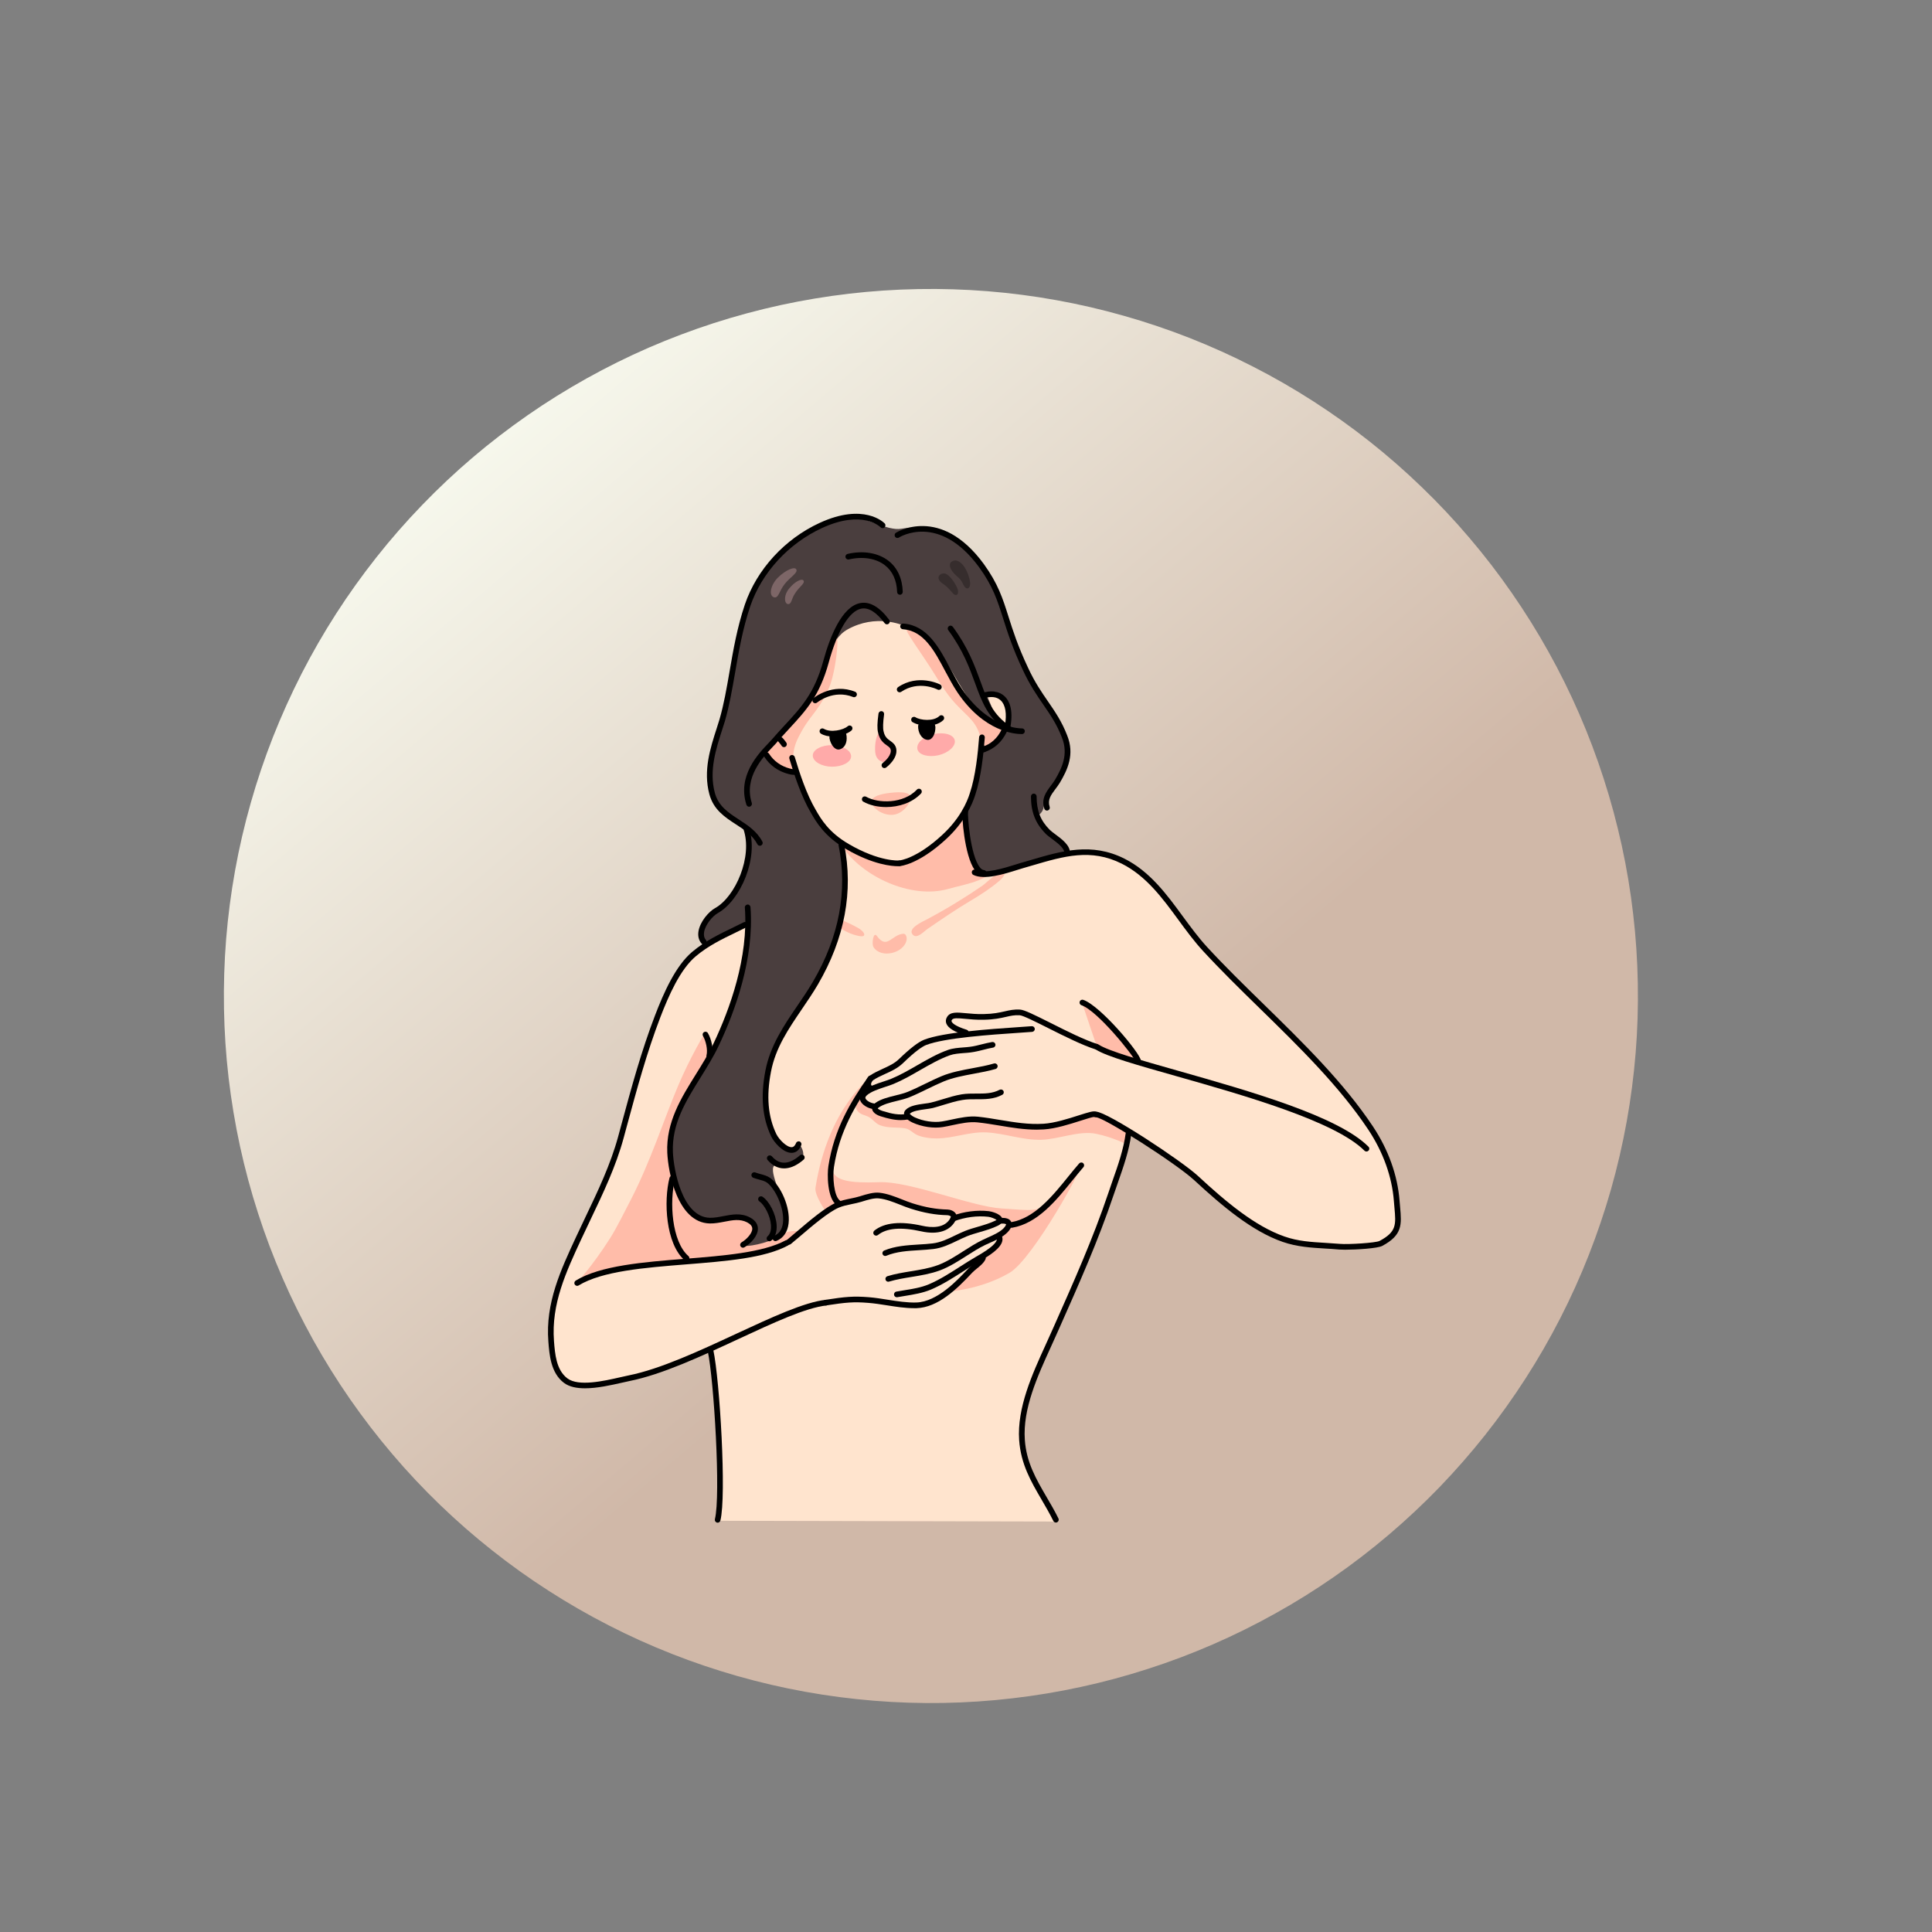
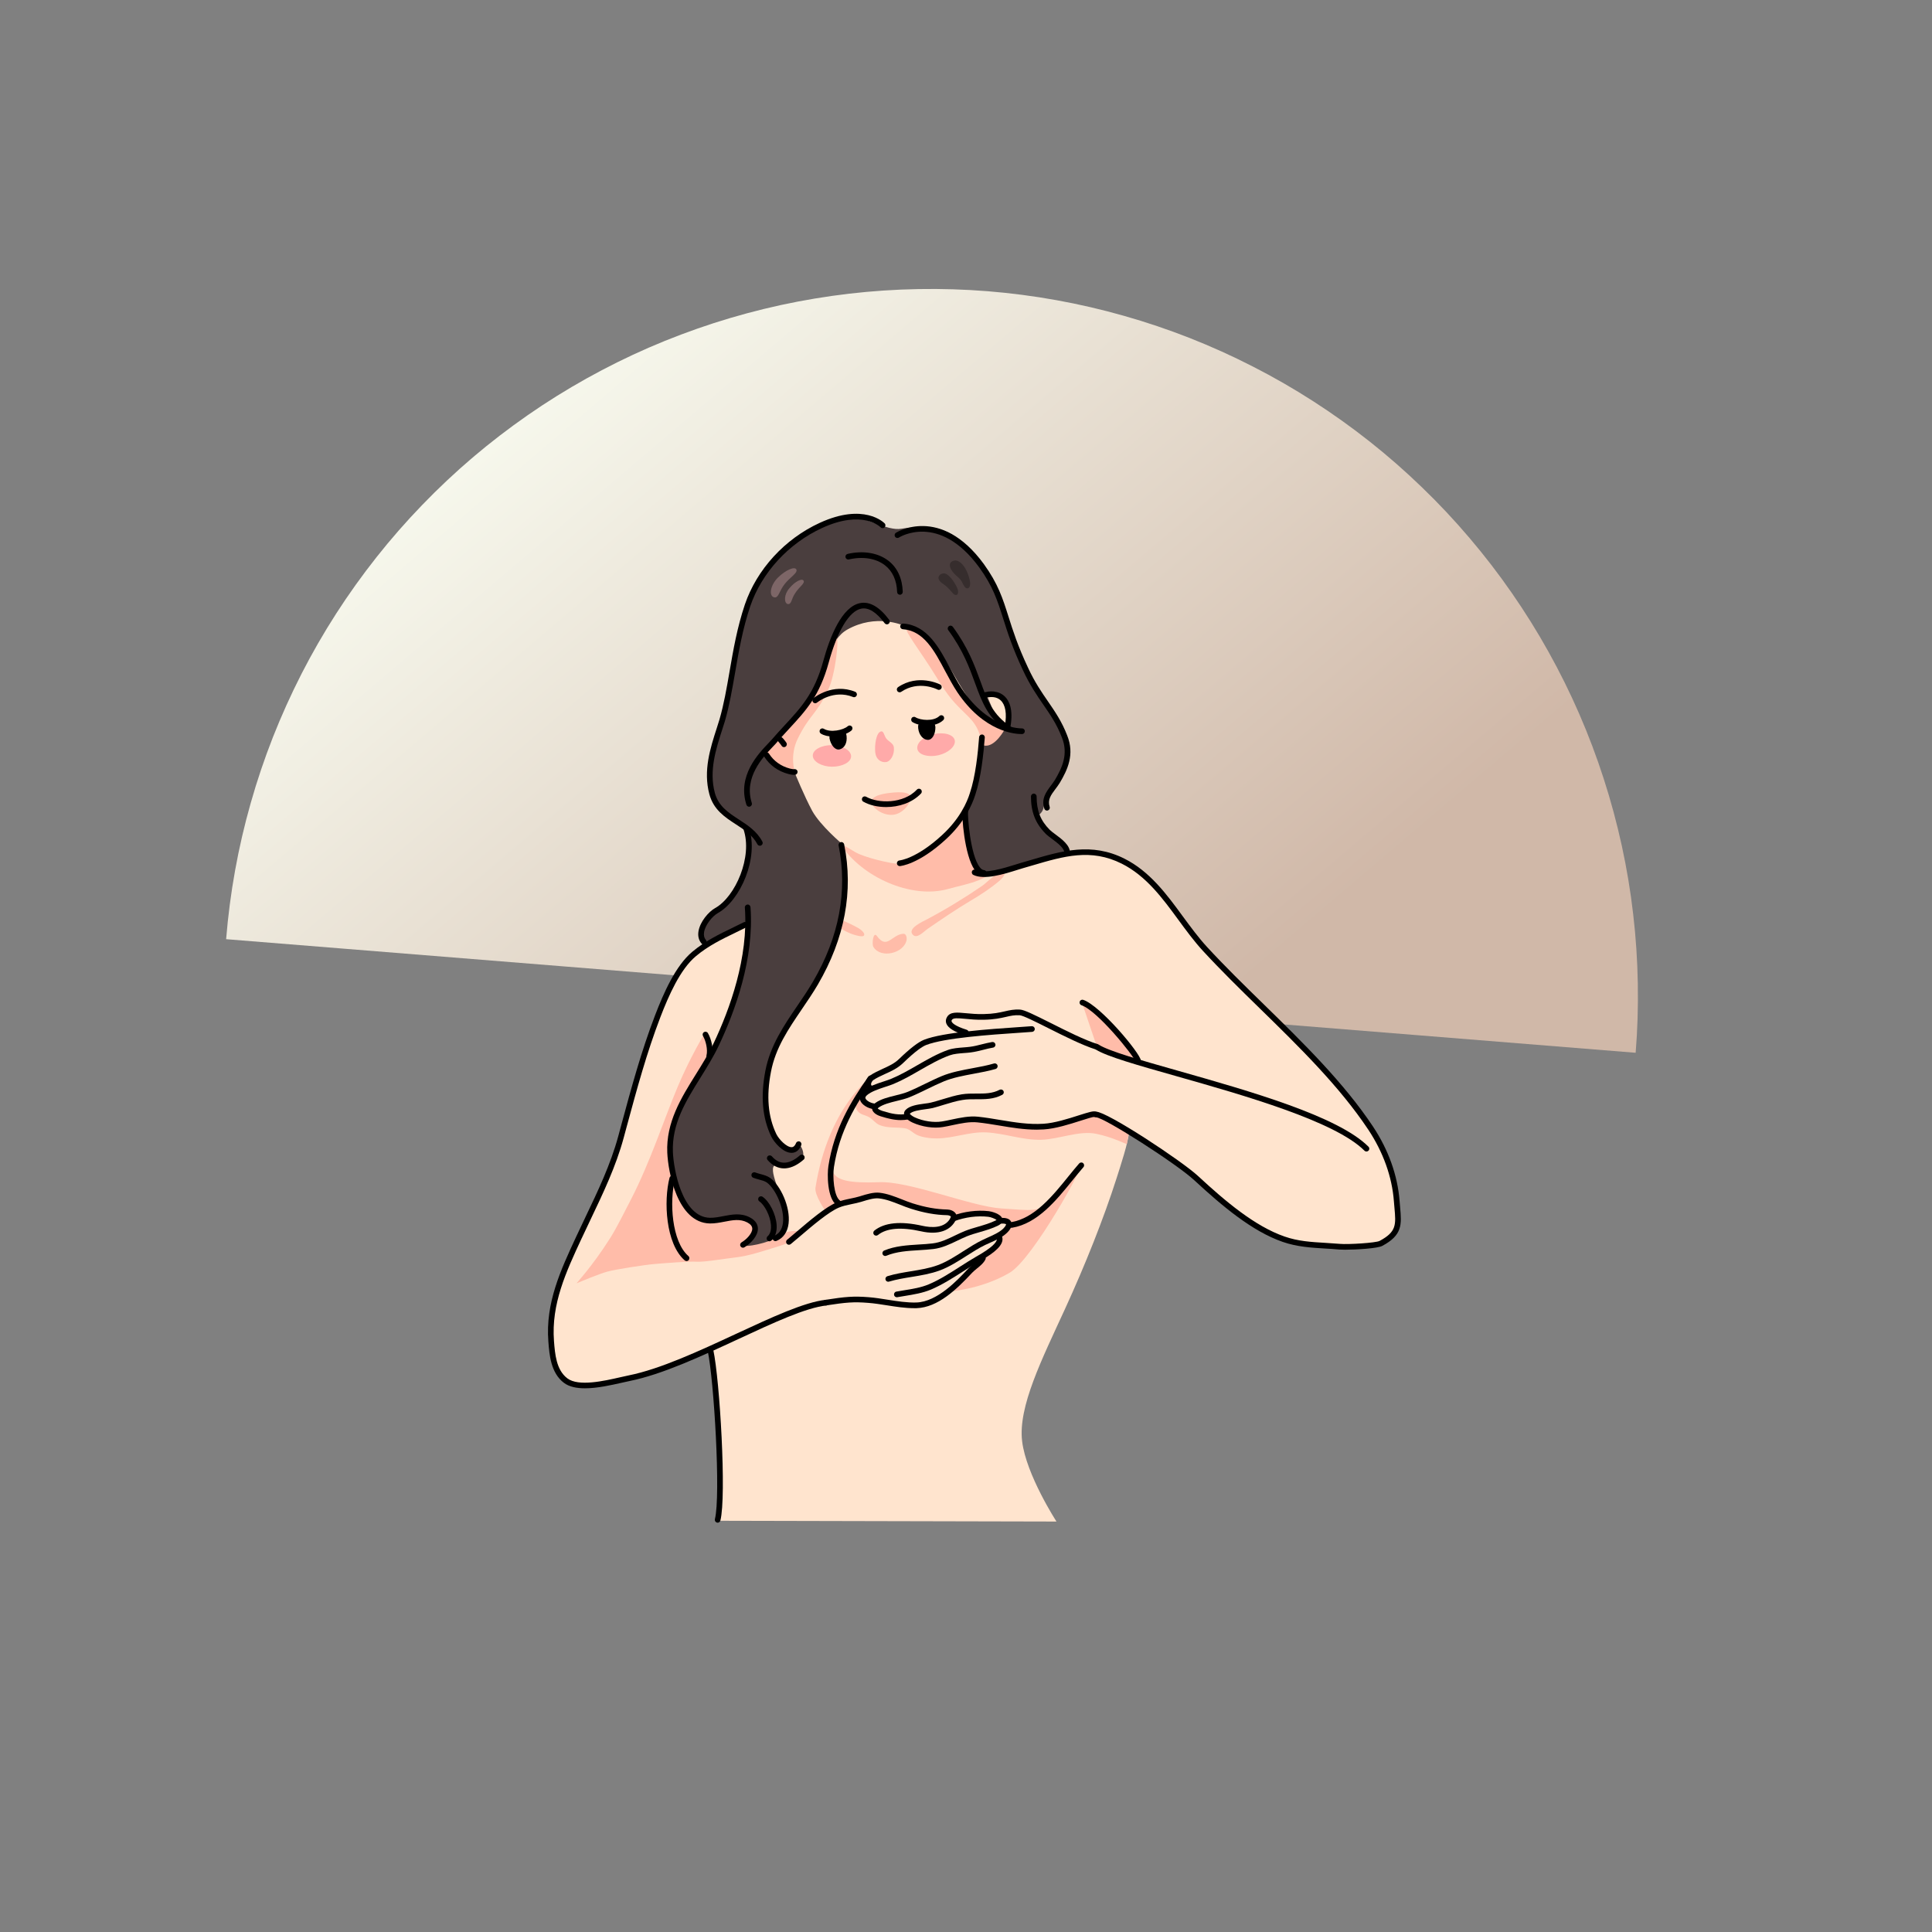
<svg xmlns="http://www.w3.org/2000/svg" width="220" zoomAndPan="magnify" viewBox="0 0 165 165" height="220" preserveAspectRatio="xMidYMid meet" version="1.0">
  <rect x="0" y="0" width="165" height="165" fill="#808080" stroke="none" />
  <defs>
    <clipPath id="6bb20b3d35">
      <path d="M 19 24 L 140 24 L 140 146 L 19 146 Z M 19 24 " clip-rule="nonzero" />
    </clipPath>
    <clipPath id="62d8b3b73b">
      <path d="M -5.617 78.203 L 86.363 -0.059 L 164.621 91.922 L 72.641 170.18 Z M -5.617 78.203 " clip-rule="nonzero" />
    </clipPath>
    <clipPath id="baa3d998f5">
      <path d="M -5.617 78.203 L 86.363 -0.059 L 164.621 91.922 L 72.641 170.18 Z M -5.617 78.203 " clip-rule="nonzero" />
    </clipPath>
    <clipPath id="6a20fa8627">
      <path d="M 125.492 45.934 C 126.773 47.438 127.98 49.004 129.105 50.629 C 130.234 52.254 131.281 53.93 132.242 55.656 C 133.207 57.383 134.082 59.152 134.871 60.965 C 135.66 62.781 136.359 64.629 136.965 66.512 C 137.574 68.391 138.086 70.301 138.508 72.23 C 138.93 74.164 139.254 76.113 139.48 78.078 C 139.711 80.043 139.84 82.012 139.875 83.988 C 139.91 85.969 139.852 87.941 139.691 89.914 C 139.531 91.883 139.277 93.844 138.926 95.789 C 138.574 97.734 138.129 99.66 137.59 101.562 C 137.047 103.465 136.414 105.336 135.691 107.176 C 134.969 109.016 134.156 110.816 133.254 112.578 C 132.352 114.336 131.367 116.051 130.297 117.711 C 129.227 119.375 128.078 120.984 126.852 122.535 C 125.625 124.086 124.324 125.57 122.953 126.996 C 121.578 128.418 120.137 129.77 118.633 131.051 C 117.125 132.332 115.562 133.539 113.938 134.664 C 112.312 135.793 110.637 136.84 108.906 137.801 C 107.18 138.766 105.41 139.641 103.598 140.43 C 101.785 141.219 99.938 141.918 98.055 142.523 C 96.172 143.133 94.266 143.648 92.332 144.066 C 90.398 144.488 88.453 144.812 86.488 145.039 C 84.523 145.27 82.551 145.402 80.574 145.438 C 78.598 145.473 76.621 145.41 74.652 145.25 C 72.68 145.09 70.723 144.836 68.773 144.484 C 66.828 144.133 64.906 143.688 63.004 143.148 C 61.102 142.605 59.23 141.977 57.387 141.25 C 55.547 140.527 53.746 139.715 51.988 138.812 C 50.227 137.91 48.516 136.926 46.852 135.855 C 45.188 134.789 43.582 133.641 42.031 132.41 C 40.48 131.184 38.992 129.883 37.57 128.512 C 36.145 127.137 34.793 125.699 33.512 124.191 C 32.23 122.684 31.027 121.121 29.898 119.496 C 28.77 117.871 27.727 116.195 26.762 114.469 C 25.801 112.738 24.922 110.969 24.133 109.156 C 23.344 107.344 22.645 105.496 22.039 103.613 C 21.43 101.73 20.918 99.824 20.496 97.891 C 20.078 95.961 19.754 94.012 19.523 92.047 C 19.293 90.082 19.164 88.109 19.129 86.133 C 19.094 84.156 19.156 82.184 19.312 80.211 C 19.473 78.238 19.727 76.281 20.078 74.336 C 20.43 72.387 20.875 70.465 21.418 68.562 C 21.957 66.66 22.59 64.789 23.312 62.949 C 24.039 61.109 24.852 59.309 25.75 57.547 C 26.652 55.785 27.637 54.074 28.707 52.41 C 29.777 50.746 30.926 49.141 32.152 47.59 C 33.379 46.039 34.68 44.551 36.055 43.129 C 37.426 41.707 38.867 40.352 40.371 39.07 C 41.879 37.789 43.445 36.586 45.07 35.457 C 46.691 34.328 48.371 33.285 50.098 32.32 C 51.824 31.359 53.594 30.48 55.406 29.691 C 57.223 28.902 59.07 28.207 60.949 27.598 C 62.832 26.992 64.738 26.477 66.672 26.055 C 68.605 25.637 70.555 25.312 72.52 25.082 C 74.48 24.855 76.453 24.723 78.43 24.688 C 80.406 24.652 82.383 24.715 84.352 24.871 C 86.324 25.031 88.281 25.285 90.23 25.637 C 92.176 25.988 94.102 26.434 96.004 26.977 C 97.906 27.516 99.777 28.148 101.617 28.871 C 103.457 29.598 105.258 30.41 107.016 31.312 C 108.777 32.211 110.488 33.195 112.152 34.266 C 113.816 35.336 115.426 36.484 116.977 37.711 C 118.527 38.938 120.012 40.238 121.434 41.613 C 122.859 42.984 124.211 44.426 125.492 45.934 Z M 125.492 45.934 " clip-rule="nonzero" />
    </clipPath>
    <linearGradient x1="1744.609" gradientTransform="matrix(0.61, 0.717, -0.717, 0.61, -864.324, -1379.872)" y1="244.834" x2="1925.543" gradientUnits="userSpaceOnUse" y2="244.834" id="760beaadb4">
      <stop stop-opacity="1" stop-color="rgb(96.5%, 96.899%, 92.499%)" offset="0" />
      <stop stop-opacity="1" stop-color="rgb(96.5%, 96.899%, 92.499%)" offset="0.125" />
      <stop stop-opacity="1" stop-color="rgb(96.5%, 96.899%, 92.499%)" offset="0.141" />
      <stop stop-opacity="1" stop-color="rgb(96.449%, 96.817%, 92.41%)" offset="0.148" />
      <stop stop-opacity="1" stop-color="rgb(96.271%, 96.521%, 92.091%)" offset="0.152" />
      <stop stop-opacity="1" stop-color="rgb(96.143%, 96.307%, 91.861%)" offset="0.156" />
      <stop stop-opacity="1" stop-color="rgb(96.013%, 96.092%, 91.631%)" offset="0.16" />
      <stop stop-opacity="1" stop-color="rgb(95.883%, 95.879%, 91.4%)" offset="0.164" />
      <stop stop-opacity="1" stop-color="rgb(95.753%, 95.663%, 91.168%)" offset="0.168" />
      <stop stop-opacity="1" stop-color="rgb(95.625%, 95.45%, 90.938%)" offset="0.172" />
      <stop stop-opacity="1" stop-color="rgb(95.496%, 95.235%, 90.707%)" offset="0.176" />
      <stop stop-opacity="1" stop-color="rgb(95.366%, 95.021%, 90.477%)" offset="0.18" />
      <stop stop-opacity="1" stop-color="rgb(95.236%, 94.806%, 90.245%)" offset="0.184" />
      <stop stop-opacity="1" stop-color="rgb(95.108%, 94.592%, 90.015%)" offset="0.188" />
      <stop stop-opacity="1" stop-color="rgb(94.978%, 94.377%, 89.784%)" offset="0.191" />
      <stop stop-opacity="1" stop-color="rgb(94.849%, 94.164%, 89.554%)" offset="0.195" />
      <stop stop-opacity="1" stop-color="rgb(94.719%, 93.95%, 89.322%)" offset="0.199" />
      <stop stop-opacity="1" stop-color="rgb(94.591%, 93.736%, 89.091%)" offset="0.203" />
      <stop stop-opacity="1" stop-color="rgb(94.461%, 93.521%, 88.861%)" offset="0.207" />
      <stop stop-opacity="1" stop-color="rgb(94.333%, 93.307%, 88.631%)" offset="0.211" />
      <stop stop-opacity="1" stop-color="rgb(94.203%, 93.092%, 88.4%)" offset="0.215" />
      <stop stop-opacity="1" stop-color="rgb(94.073%, 92.879%, 88.17%)" offset="0.219" />
      <stop stop-opacity="1" stop-color="rgb(93.944%, 92.664%, 87.938%)" offset="0.223" />
      <stop stop-opacity="1" stop-color="rgb(93.816%, 92.45%, 87.708%)" offset="0.227" />
      <stop stop-opacity="1" stop-color="rgb(93.686%, 92.235%, 87.477%)" offset="0.23" />
      <stop stop-opacity="1" stop-color="rgb(93.556%, 92.021%, 87.247%)" offset="0.234" />
      <stop stop-opacity="1" stop-color="rgb(93.427%, 91.806%, 87.015%)" offset="0.238" />
      <stop stop-opacity="1" stop-color="rgb(93.298%, 91.592%, 86.784%)" offset="0.242" />
      <stop stop-opacity="1" stop-color="rgb(93.169%, 91.377%, 86.554%)" offset="0.246" />
      <stop stop-opacity="1" stop-color="rgb(93.039%, 91.164%, 86.324%)" offset="0.25" />
      <stop stop-opacity="1" stop-color="rgb(92.909%, 90.95%, 86.092%)" offset="0.254" />
      <stop stop-opacity="1" stop-color="rgb(92.781%, 90.736%, 85.861%)" offset="0.258" />
      <stop stop-opacity="1" stop-color="rgb(92.651%, 90.521%, 85.631%)" offset="0.262" />
      <stop stop-opacity="1" stop-color="rgb(92.523%, 90.308%, 85.4%)" offset="0.266" />
      <stop stop-opacity="1" stop-color="rgb(92.393%, 90.092%, 85.168%)" offset="0.27" />
      <stop stop-opacity="1" stop-color="rgb(92.264%, 89.879%, 84.938%)" offset="0.273" />
      <stop stop-opacity="1" stop-color="rgb(92.134%, 89.664%, 84.708%)" offset="0.277" />
      <stop stop-opacity="1" stop-color="rgb(92.006%, 89.45%, 84.477%)" offset="0.281" />
      <stop stop-opacity="1" stop-color="rgb(91.876%, 89.235%, 84.245%)" offset="0.285" />
      <stop stop-opacity="1" stop-color="rgb(91.747%, 89.021%, 84.015%)" offset="0.289" />
      <stop stop-opacity="1" stop-color="rgb(91.617%, 88.806%, 83.784%)" offset="0.293" />
      <stop stop-opacity="1" stop-color="rgb(91.489%, 88.593%, 83.554%)" offset="0.297" />
      <stop stop-opacity="1" stop-color="rgb(91.359%, 88.377%, 83.322%)" offset="0.301" />
      <stop stop-opacity="1" stop-color="rgb(91.229%, 88.164%, 83.092%)" offset="0.305" />
      <stop stop-opacity="1" stop-color="rgb(91.1%, 87.95%, 82.861%)" offset="0.309" />
      <stop stop-opacity="1" stop-color="rgb(90.971%, 87.737%, 82.631%)" offset="0.312" />
      <stop stop-opacity="1" stop-color="rgb(90.842%, 87.521%, 82.401%)" offset="0.316" />
      <stop stop-opacity="1" stop-color="rgb(90.714%, 87.308%, 82.17%)" offset="0.32" />
      <stop stop-opacity="1" stop-color="rgb(90.584%, 87.093%, 81.938%)" offset="0.324" />
      <stop stop-opacity="1" stop-color="rgb(90.454%, 86.879%, 81.708%)" offset="0.328" />
      <stop stop-opacity="1" stop-color="rgb(90.324%, 86.664%, 81.477%)" offset="0.332" />
      <stop stop-opacity="1" stop-color="rgb(90.196%, 86.45%, 81.247%)" offset="0.336" />
      <stop stop-opacity="1" stop-color="rgb(90.067%, 86.235%, 81.015%)" offset="0.34" />
      <stop stop-opacity="1" stop-color="rgb(89.937%, 86.021%, 80.785%)" offset="0.344" />
      <stop stop-opacity="1" stop-color="rgb(89.807%, 85.806%, 80.554%)" offset="0.348" />
      <stop stop-opacity="1" stop-color="rgb(89.679%, 85.593%, 80.324%)" offset="0.352" />
      <stop stop-opacity="1" stop-color="rgb(89.549%, 85.378%, 80.092%)" offset="0.355" />
      <stop stop-opacity="1" stop-color="rgb(89.421%, 85.164%, 79.861%)" offset="0.359" />
      <stop stop-opacity="1" stop-color="rgb(89.291%, 84.949%, 79.631%)" offset="0.363" />
      <stop stop-opacity="1" stop-color="rgb(89.162%, 84.735%, 79.401%)" offset="0.367" />
      <stop stop-opacity="1" stop-color="rgb(89.032%, 84.521%, 79.169%)" offset="0.371" />
      <stop stop-opacity="1" stop-color="rgb(88.904%, 84.308%, 78.938%)" offset="0.375" />
      <stop stop-opacity="1" stop-color="rgb(88.774%, 84.093%, 78.708%)" offset="0.379" />
      <stop stop-opacity="1" stop-color="rgb(88.644%, 83.879%, 78.477%)" offset="0.383" />
      <stop stop-opacity="1" stop-color="rgb(88.515%, 83.664%, 78.246%)" offset="0.387" />
      <stop stop-opacity="1" stop-color="rgb(88.387%, 83.45%, 78.015%)" offset="0.391" />
      <stop stop-opacity="1" stop-color="rgb(88.257%, 83.235%, 77.785%)" offset="0.395" />
      <stop stop-opacity="1" stop-color="rgb(88.127%, 83.022%, 77.554%)" offset="0.398" />
      <stop stop-opacity="1" stop-color="rgb(87.997%, 82.806%, 77.322%)" offset="0.402" />
      <stop stop-opacity="1" stop-color="rgb(87.869%, 82.593%, 77.092%)" offset="0.406" />
      <stop stop-opacity="1" stop-color="rgb(87.74%, 82.378%, 76.862%)" offset="0.41" />
      <stop stop-opacity="1" stop-color="rgb(87.611%, 82.164%, 76.631%)" offset="0.414" />
      <stop stop-opacity="1" stop-color="rgb(87.482%, 81.949%, 76.399%)" offset="0.418" />
      <stop stop-opacity="1" stop-color="rgb(87.352%, 81.735%, 76.169%)" offset="0.422" />
      <stop stop-opacity="1" stop-color="rgb(87.222%, 81.522%, 75.938%)" offset="0.426" />
      <stop stop-opacity="1" stop-color="rgb(87.094%, 81.308%, 75.708%)" offset="0.43" />
      <stop stop-opacity="1" stop-color="rgb(86.964%, 81.093%, 75.478%)" offset="0.434" />
      <stop stop-opacity="1" stop-color="rgb(86.835%, 80.879%, 75.247%)" offset="0.438" />
      <stop stop-opacity="1" stop-color="rgb(86.705%, 80.664%, 75.015%)" offset="0.441" />
      <stop stop-opacity="1" stop-color="rgb(86.577%, 80.45%, 74.785%)" offset="0.445" />
      <stop stop-opacity="1" stop-color="rgb(86.447%, 80.235%, 74.554%)" offset="0.449" />
      <stop stop-opacity="1" stop-color="rgb(86.317%, 80.022%, 74.324%)" offset="0.453" />
      <stop stop-opacity="1" stop-color="rgb(86.188%, 79.807%, 74.092%)" offset="0.457" />
      <stop stop-opacity="1" stop-color="rgb(86.06%, 79.593%, 73.862%)" offset="0.461" />
      <stop stop-opacity="1" stop-color="rgb(85.93%, 79.378%, 73.631%)" offset="0.465" />
      <stop stop-opacity="1" stop-color="rgb(85.802%, 79.164%, 73.401%)" offset="0.469" />
      <stop stop-opacity="1" stop-color="rgb(85.672%, 78.949%, 73.169%)" offset="0.473" />
      <stop stop-opacity="1" stop-color="rgb(85.542%, 78.735%, 72.939%)" offset="0.477" />
      <stop stop-opacity="1" stop-color="rgb(85.413%, 78.522%, 72.708%)" offset="0.48" />
      <stop stop-opacity="1" stop-color="rgb(85.284%, 78.308%, 72.478%)" offset="0.484" />
      <stop stop-opacity="1" stop-color="rgb(85.155%, 78.093%, 72.246%)" offset="0.488" />
      <stop stop-opacity="1" stop-color="rgb(85.025%, 77.879%, 72.015%)" offset="0.492" />
      <stop stop-opacity="1" stop-color="rgb(84.895%, 77.664%, 71.785%)" offset="0.496" />
      <stop stop-opacity="1" stop-color="rgb(84.767%, 77.451%, 71.555%)" offset="0.5" />
      <stop stop-opacity="1" stop-color="rgb(84.637%, 77.235%, 71.323%)" offset="0.504" />
      <stop stop-opacity="1" stop-color="rgb(84.508%, 77.022%, 71.092%)" offset="0.508" />
      <stop stop-opacity="1" stop-color="rgb(84.378%, 76.807%, 70.862%)" offset="0.512" />
      <stop stop-opacity="1" stop-color="rgb(84.25%, 76.593%, 70.631%)" offset="0.516" />
      <stop stop-opacity="1" stop-color="rgb(84.12%, 76.378%, 70.399%)" offset="0.52" />
      <stop stop-opacity="1" stop-color="rgb(83.992%, 76.164%, 70.169%)" offset="0.523" />
      <stop stop-opacity="1" stop-color="rgb(83.862%, 75.949%, 69.939%)" offset="0.527" />
      <stop stop-opacity="1" stop-color="rgb(83.733%, 75.735%, 69.708%)" offset="0.531" />
      <stop stop-opacity="1" stop-color="rgb(83.603%, 75.522%, 69.478%)" offset="0.535" />
      <stop stop-opacity="1" stop-color="rgb(83.475%, 75.308%, 69.247%)" offset="0.539" />
      <stop stop-opacity="1" stop-color="rgb(83.345%, 75.093%, 69.016%)" offset="0.543" />
      <stop stop-opacity="1" stop-color="rgb(83.215%, 74.879%, 68.785%)" offset="0.547" />
      <stop stop-opacity="1" stop-color="rgb(83.086%, 74.664%, 68.555%)" offset="0.551" />
      <stop stop-opacity="1" stop-color="rgb(82.957%, 74.451%, 68.324%)" offset="0.555" />
      <stop stop-opacity="1" stop-color="rgb(82.828%, 74.236%, 68.092%)" offset="0.559" />
      <stop stop-opacity="1" stop-color="rgb(82.698%, 74.022%, 67.862%)" offset="0.562" />
      <stop stop-opacity="1" stop-color="rgb(82.568%, 73.807%, 67.632%)" offset="0.566" />
      <stop stop-opacity="1" stop-color="rgb(82.44%, 73.593%, 67.401%)" offset="0.57" />
      <stop stop-opacity="1" stop-color="rgb(82.31%, 73.378%, 67.169%)" offset="0.574" />
      <stop stop-opacity="1" stop-color="rgb(82.182%, 73.164%, 66.939%)" offset="0.578" />
      <stop stop-opacity="1" stop-color="rgb(82.053%, 72.949%, 66.708%)" offset="0.582" />
      <stop stop-opacity="1" stop-color="rgb(81.923%, 72.736%, 66.478%)" offset="0.586" />
      <stop stop-opacity="1" stop-color="rgb(81.793%, 72.522%, 66.246%)" offset="0.59" />
      <stop stop-opacity="1" stop-color="rgb(81.665%, 72.308%, 66.016%)" offset="0.594" />
      <stop stop-opacity="1" stop-color="rgb(81.631%, 72.253%, 65.958%)" offset="0.625" />
      <stop stop-opacity="1" stop-color="rgb(81.599%, 72.198%, 65.9%)" offset="0.75" />
      <stop stop-opacity="1" stop-color="rgb(81.599%, 72.198%, 65.9%)" offset="1" />
    </linearGradient>
    <clipPath id="e0daa1ea81">
      <path d="M 46.574 53 L 119.633 53 L 119.633 130 L 46.574 130 Z M 46.574 53 " clip-rule="nonzero" />
    </clipPath>
    <clipPath id="de0d86c47b">
      <path d="M 46.574 78 L 71 78 L 71 119 L 46.574 119 Z M 46.574 78 " clip-rule="nonzero" />
    </clipPath>
    <clipPath id="76f2752337">
      <path d="M 82.879 72.484 L 119.633 72.484 L 119.633 106.777 L 82.879 106.777 Z M 82.879 72.484 " clip-rule="nonzero" />
    </clipPath>
    <clipPath id="1339cfefb7">
      <path d="M 60 115 L 62 115 L 62 130.098 L 60 130.098 Z M 60 115 " clip-rule="nonzero" />
    </clipPath>
    <clipPath id="c9c87f55ee">
      <path d="M 87 96 L 97 96 L 97 130.098 L 87 130.098 Z M 87 96 " clip-rule="nonzero" />
    </clipPath>
  </defs>
  <g clip-path="url(#6bb20b3d35)">
    <g clip-path="url(#62d8b3b73b)">
      <g clip-path="url(#baa3d998f5)">
        <g clip-path="url(#6a20fa8627)">
-           <path fill="url(#760beaadb4)" d="M 89.176 -34.977 L -40.539 75.387 L 69.828 205.102 L 199.543 94.734 Z M 89.176 -34.977 " fill-rule="nonzero" />
+           <path fill="url(#760beaadb4)" d="M 89.176 -34.977 L -40.539 75.387 L 199.543 94.734 Z M 89.176 -34.977 " fill-rule="nonzero" />
        </g>
      </g>
    </g>
  </g>
  <path fill="#4a3e3e" d="M 61.848 61.195 C 62.867 58.316 62.422 53.699 64.676 49.918 C 66.711 46.52 70.316 44.387 72.59 44.141 C 73.754 44.016 75.742 45.391 76.992 45.152 C 78.5 44.891 80.844 44.84 82.129 46.344 C 82.656 46.953 84.508 48.957 85.207 50.727 C 85.902 52.445 87.402 56.898 88.207 58.195 C 89.012 59.492 91.52 62.863 91.211 64.742 C 91.18 64.953 90.293 66.75 89.602 67.691 C 88.945 68.586 89.414 69.137 88.625 69.672 C 88.547 69.727 88.945 70.328 89.367 70.863 C 89.695 71.277 90.266 71.648 90.594 72.016 C 91.016 72.492 91.156 72.918 91.156 72.918 C 91.156 72.918 71.777 107.129 63.934 108.801 C 62.02 109.207 55.523 105.086 55.941 99 C 56.543 90.281 64.633 78.535 63.863 78.844 C 63.398 79.027 60.301 80.656 60.301 80.656 C 60.301 80.656 59.336 79.852 60.164 78.777 C 60.809 77.938 61.523 77.664 62.254 76.824 C 62.648 76.371 63.168 75.48 63.418 74.863 C 63.648 74.285 63.844 73.484 63.902 72.809 C 64.004 71.676 63.859 70.75 63.828 70.723 C 62.82 69.91 61.492 69.699 60.863 67.762 C 60.172 65.578 61.852 61.246 61.848 61.195 " fill-opacity="1" fill-rule="evenodd" />
  <g clip-path="url(#e0daa1ea81)">
    <path fill="#ffe4ce" d="M 71.93 72.086 C 71.93 72.086 70.07 70.52 69.371 69.262 C 68.668 67.953 67.887 66.027 67.887 66.027 C 67.887 66.027 67.324 66.039 66.727 65.691 C 66.727 65.691 66.352 65.066 67.602 62.418 C 68.145 61.285 68.84 60.133 69.617 58.816 C 70.695 56.957 70.754 54.645 72.395 53.75 C 74.809 52.414 77.004 53.355 77.324 53.477 C 77.645 53.594 78.789 53.777 79.609 54.766 C 80.789 56.227 81.977 58.715 83.047 60.137 C 83.527 60.801 83.891 62.762 83.891 62.762 L 83.742 64.215 C 83.742 64.215 83.652 65.762 83.203 67.297 C 82.754 68.832 82.375 69.5 82.375 69.5 C 82.375 69.5 82.492 71.23 82.84 72.57 C 83.148 73.762 83.66 74.574 84.09 74.625 C 84.84 74.707 86.039 74.184 87.234 73.93 C 90.219 73.297 92.914 71.715 96.434 73.781 C 98.004 74.699 99.168 76.258 100.508 78.059 C 101.285 79.102 102.25 80.422 103.062 81.23 C 109.117 87.262 114.695 92.32 117.422 96.859 C 118.242 98.227 118.77 99.898 119.016 101.094 C 119.047 101.246 119.168 102.543 119.293 103.438 C 119.43 104.402 119.539 104.984 118.648 105.648 C 118.352 105.871 118.242 106.062 117.785 106.188 C 116.742 106.469 115.09 106.492 113.801 106.457 C 112.375 106.414 111.078 106.301 110.254 106.082 C 106.746 105.16 104.059 102.328 101.398 99.969 C 100.07 98.793 98.668 98.047 97.699 97.438 C 96.938 96.957 96.457 96.441 96.43 96.68 C 96.328 97.656 95.723 99.484 95.352 100.648 C 94.262 104.051 92.684 108.023 90.961 111.777 C 88.984 116.086 86.938 120.137 87.293 123.086 C 87.637 125.957 90.227 129.945 90.227 129.945 L 61.18 129.879 C 61.18 129.879 61.508 126.797 61.418 123.512 C 61.312 119.523 60.773 115.199 60.652 115.223 C 60.461 115.258 58.379 116.27 56.07 117.055 C 54.906 117.453 53.848 117.672 52.625 117.922 C 51.32 118.191 50.059 118.445 49.07 118.23 C 48.258 118.059 47.965 117.738 47.566 117.047 C 46.812 115.73 46.711 112.746 47.797 109.473 C 48.68 106.812 50.16 104.02 51.309 101.605 C 52.078 99.984 52.676 98.492 52.922 97.48 C 53.285 96.012 53.875 93.98 54.348 92.422 C 55.586 88.348 56.293 85.207 58.699 81.992 C 60.016 80.234 63.895 78.926 63.895 78.926 C 63.895 78.926 63.914 80.262 63.66 81.785 C 63.359 83.582 62.727 85.738 61.852 87.68 C 61.488 88.492 60.926 89.801 60.512 90.547 C 59.711 91.992 58.922 92.918 58.301 94.086 C 57.461 95.66 56.938 97.418 57.246 99.051 C 57.789 101.941 58.305 103.406 59.762 104.066 C 60.852 104.559 61.934 104.047 62.832 103.973 C 63.527 103.914 64.188 104.324 64.188 104.324 C 64.188 104.324 64.66 104.719 64.473 105.227 C 64.285 105.734 63.438 106.359 63.438 106.359 C 63.438 106.359 64.391 106.641 65.277 106.352 C 66.168 106.066 66.996 105.211 66.996 105.211 C 66.996 105.211 67.234 103.98 66.949 103.023 C 66.414 101.238 65.348 99.219 66.582 99.492 C 67.23 99.633 67.973 99.465 68.473 98.945 C 68.762 98.645 68.531 98.008 68.25 97.715 C 67.934 97.383 68.121 98.109 67.785 98.191 C 67.387 98.285 66.469 97.742 66.137 97.168 C 65.902 96.766 65.527 95.844 65.391 94.844 C 65.262 93.926 65.363 92.93 65.438 92.504 C 65.641 91.359 66 90.023 66.461 89.004 C 67.664 86.344 69.508 84.301 70.699 81.969 C 71.91 79.594 72.098 76.508 72.098 76.508 C 72.098 76.508 72.203 75.312 72.16 74.203 C 72.121 73.098 71.93 72.086 71.93 72.086 " fill-opacity="1" fill-rule="evenodd" />
  </g>
  <path fill="#ffaaa9" d="M 76.34 63.836 C 76.301 63.48 75.934 63.363 75.695 63.082 C 75.52 62.848 75.477 62.441 75.273 62.461 C 74.82 62.512 74.684 63.652 74.75 64.262 C 74.816 64.871 75.254 65.129 75.656 65.086 C 76.062 65.043 76.406 64.441 76.34 63.836 " fill-opacity="1" fill-rule="evenodd" />
  <path fill="#ffaaa9" d="M 69.414 64.531 C 69.406 64.02 70.184 63.625 71.055 63.637 C 71.922 63.645 72.684 64.074 72.688 64.586 C 72.695 65.098 71.918 65.488 71.047 65.48 C 70.18 65.473 69.418 65.043 69.414 64.531 " fill-opacity="1" fill-rule="evenodd" />
  <path fill="#ffaaa9" d="M 81.539 63.223 C 81.434 62.719 80.594 62.504 79.746 62.699 C 78.848 62.898 78.242 63.473 78.348 63.977 C 78.453 64.477 79.297 64.695 80.145 64.5 C 80.992 64.305 81.645 63.723 81.539 63.223 " fill-opacity="1" fill-rule="evenodd" />
  <path fill="#362d2d" d="M 82.383 50.109 C 82.141 49.777 82.227 49.613 81.668 49.16 C 81.156 48.703 80.891 48.117 81.379 47.91 C 81.672 47.777 81.996 47.945 82.293 48.324 C 82.473 48.562 82.668 48.949 82.754 49.301 C 83.066 50.293 82.566 50.398 82.383 50.109 " fill-opacity="1" fill-rule="evenodd" />
  <path fill="#362d2d" d="M 81.48 50.77 C 81.367 50.68 81.246 50.488 80.961 50.211 C 80.672 49.883 80.25 49.773 80.16 49.426 C 80.078 49.129 80.461 48.883 80.781 49 C 81.211 49.211 81.648 49.934 81.793 50.328 C 81.875 50.625 81.805 50.941 81.48 50.77 " fill-opacity="1" fill-rule="evenodd" />
  <path fill="#7d6667" d="M 66.449 49.316 C 67.098 48.684 67.879 48.344 68.012 48.637 C 68.148 48.93 67.516 49.254 67.02 49.871 C 66.527 50.488 66.496 51.156 66.07 51 C 65.645 50.84 65.805 49.949 66.449 49.316 " fill-opacity="1" fill-rule="evenodd" />
  <path fill="#7d6667" d="M 67.418 50.238 C 67.871 49.676 68.5 49.352 68.629 49.594 C 68.754 49.836 68.273 50.094 67.922 50.645 C 67.566 51.145 67.621 51.652 67.258 51.586 C 66.938 51.469 66.961 50.746 67.418 50.238 " fill-opacity="1" fill-rule="evenodd" />
  <path fill="#ffbca9" d="M 74.438 68.5 C 74.391 68.043 75.133 67.809 76.039 67.711 C 76.949 67.613 77.719 67.633 77.766 68.09 C 77.816 68.543 77.152 69.488 76.293 69.582 C 75.383 69.68 74.492 69.004 74.438 68.5 " fill-opacity="1" fill-rule="evenodd" />
  <path fill="#ffe4ce" d="M 84.785 60.613 C 84.504 59.879 84.168 59.145 84.168 59.145 C 84.168 59.145 85.555 58.738 85.887 59.934 C 86.273 61.121 85.672 62.672 85.418 62.699 C 85.414 62.648 85.07 61.352 84.785 60.613 " fill-opacity="1" fill-rule="evenodd" />
  <path fill="#ffbca9" d="M 65.309 64.41 C 65.309 64.41 65.688 64.113 66.25 63.18 C 66.867 62.242 68.695 60.711 69.457 59.246 C 70.047 58.055 71.133 54.348 71.383 54.32 C 71.738 54.281 71.34 57.711 70.707 58.957 C 69.66 61.121 69.184 60.965 68.133 63.078 C 67.418 64.539 67.875 65.926 67.875 65.926 C 67.875 65.926 67.164 65.953 66.512 65.613 C 65.906 65.215 65.309 64.41 65.309 64.41 " fill-opacity="1" fill-rule="evenodd" />
  <path fill="#ffbca9" d="M 77.441 53.617 C 77.645 53.594 78.418 53.664 79.402 54.738 C 80.449 55.906 81.582 58.398 82.137 59.262 C 82.93 60.457 85.832 62.246 85.832 62.246 C 85.832 62.246 84.984 63.875 84.039 63.668 C 83.621 63.562 84.016 62.492 82.703 61.199 C 81.387 59.906 81.109 59.68 79.871 57.66 C 78.629 55.641 77.094 53.703 77.441 53.617 " fill-opacity="1" fill-rule="evenodd" />
  <path fill="#ffbca9" d="M 71.816 72.137 C 73.555 74.848 77.781 76.824 80.98 75.918 C 81.879 75.664 82.738 75.52 83.609 75.164 C 83.73 75.109 84.406 74.832 84.41 74.664 C 84.414 74.633 83.867 74.535 83.777 74.445 C 83.438 74.113 83.086 73.621 82.938 73.156 C 82.641 72.227 82.738 71.199 82.445 70.273 C 82.398 70.125 82.441 69.43 82.363 69.363 C 82.328 69.336 81.922 69.957 81.898 70.023 C 81.734 70.441 81.336 70.816 81.031 71.125 C 80.059 72.133 78.289 73.242 77.203 73.742 C 76.762 73.945 74.391 73.371 73.383 72.945 C 72.996 72.785 72.676 72.531 72.312 72.344 C 72.215 72.293 71.727 72 71.816 72.137 " fill-opacity="1" fill-rule="evenodd" />
  <path fill="#ffbca9" d="M 60.184 88.25 C 60.184 88.25 60.488 88.734 60.59 89.238 C 60.688 89.738 60.699 90.242 60.414 90.742 C 60.125 91.242 58.289 93.5 57.707 95.473 C 57.129 97.449 57.258 99.59 57.566 100.594 C 57.871 101.602 58.398 103.828 60.191 104.215 C 61.648 104.531 62.012 103.301 64.125 104.242 C 64.539 104.426 64.512 104.996 64.355 105.348 C 64.109 105.914 63.465 106.301 63.516 106.379 C 63.609 106.512 65.551 106.246 66.555 105.543 C 67.445 104.922 68.535 105.148 68.34 105.289 C 67.895 105.609 68.148 105.918 66.613 106.398 C 65.078 106.879 63.934 107.258 62.863 107.383 C 61.789 107.508 60.164 107.797 59.492 107.754 C 58.82 107.711 56.777 107.879 55.922 107.949 C 55.066 108.023 52.582 108.402 51.863 108.602 C 51.148 108.801 49.578 109.457 49.254 109.598 C 49.16 109.637 50.527 108.25 52.133 105.703 C 52.699 104.797 53.32 103.531 53.887 102.438 C 55.566 99.176 56.695 95.617 57.898 92.766 C 58.953 90.266 60.184 88.25 60.184 88.25 " fill-opacity="1" fill-rule="evenodd" />
  <path fill="#ffbca9" d="M 74.355 92.008 C 74.355 92.008 73.785 92.914 73.512 93.418 C 73.242 93.926 72.59 94.914 72.32 95.469 C 72.055 96.023 71.641 96.945 71.453 97.648 C 71.27 98.352 70.824 99.59 71.176 100.18 C 71.531 100.77 72.449 101.066 75.082 100.965 C 77.711 100.859 82.941 103.043 85.535 103.207 C 88.129 103.371 88.73 103.566 89.73 102.527 C 90.73 101.488 91.457 100.449 92.152 99.762 C 92.852 99.074 88.262 107.504 86.223 108.699 C 83.711 110.172 80.926 110.309 80.926 110.309 C 80.926 110.309 81.598 110.008 82.723 108.637 C 83.168 108.094 83.34 108.062 83.723 107.793 C 83.988 107.609 84.02 107.254 84.273 107.07 C 84.598 106.836 85.012 106.406 85.281 106.191 C 85.469 106.043 85.246 105.625 85.398 105.5 C 86.207 104.828 86.418 104.477 85.965 104.258 C 85.855 104.203 85.582 104.168 85.402 104.082 C 84.98 103.883 84.52 103.613 83.895 103.609 C 83.387 103.602 82.875 103.727 82.336 103.824 C 82.105 103.867 81.859 103.98 81.621 103.957 C 81.324 103.926 81.344 103.531 81.039 103.496 C 80.602 103.449 80.117 103.504 79.691 103.434 C 77.594 103.086 75.785 102.238 75.562 102.172 C 74.895 101.973 73.867 102.246 72.707 102.488 C 71.727 102.695 70.535 103.48 70.535 103.48 C 70.535 103.48 69.543 102.074 69.645 101.434 C 70.734 94.559 74.355 92.008 74.355 92.008 " fill-opacity="1" fill-rule="evenodd" />
  <path fill="#ffbca9" d="M 96.438 96.625 C 96.438 96.625 95.645 96.117 95.289 95.898 C 94.832 95.621 94.188 95.172 93.645 95.102 C 93.203 95.043 92.727 95.258 92.273 95.402 C 91.242 95.738 90.215 96.262 89.156 96.289 C 87.688 96.324 86.199 96.035 84.762 95.848 C 84.227 95.777 83.684 95.551 83.141 95.555 C 82.051 95.559 81.008 96.062 79.891 96.066 C 79.402 96.07 78.824 96.105 78.371 95.898 C 78.094 95.773 77.73 95.398 77.445 95.34 C 76.641 95.168 75.801 95.438 74.984 95.02 C 74.891 94.973 74.656 94.863 74.621 94.754 C 74.586 94.648 74.82 94.605 74.742 94.516 C 74.598 94.344 74.004 94.238 73.766 94.051 C 73.625 93.941 73.598 93.562 73.527 93.574 C 72.969 93.637 72.98 94.52 73.219 94.855 C 73.484 95.223 73.871 95.203 74.23 95.414 C 74.559 95.609 74.77 95.945 75.133 96.09 C 75.84 96.367 76.566 96.25 77.281 96.359 C 77.664 96.414 77.934 96.73 78.277 96.91 C 78.734 97.141 79.48 97.23 79.988 97.227 C 81.43 97.223 82.785 96.641 84.234 96.711 C 85.828 96.793 87.316 97.379 88.922 97.34 C 90.41 97.305 92.18 96.527 93.625 96.832 C 94.293 96.973 94.914 97.168 95.539 97.426 C 95.668 97.48 96.234 97.715 96.234 97.715 L 96.438 96.625 " fill-opacity="1" fill-rule="evenodd" />
  <path fill="#ffbca9" d="M 92.395 85.602 C 92.395 85.602 93.047 85.867 93.543 86.285 C 94.043 86.707 94.617 87.285 95.035 87.734 C 95.457 88.188 95.613 88.406 96.094 88.969 C 96.574 89.531 97.242 90.699 97.242 90.699 C 97.242 90.699 95.75 90.246 94.973 89.969 C 94.195 89.688 93.684 89.406 93.684 89.406 L 92.395 85.602 " fill-opacity="1" fill-rule="evenodd" />
  <path fill="#ffbca9" d="M 74.891 79.938 C 75.766 81.145 76.152 79.801 77.16 79.746 C 77.398 79.734 77.457 80.105 77.43 80.266 C 77.215 81.426 75.215 81.895 74.594 80.875 C 74.438 80.625 74.578 79.508 74.891 79.938 " fill-opacity="1" fill-rule="evenodd" />
  <path fill="#ffbca9" d="M 77.973 79.844 C 77.426 79.309 78.812 78.703 79.18 78.508 C 80.828 77.633 82.406 76.668 83.941 75.613 C 84.195 75.441 85.375 74.254 85.707 74.465 C 86 74.648 85.449 75.145 85.32 75.254 C 84.562 75.887 83.785 76.395 82.93 76.902 C 81.652 77.66 80.445 78.488 79.234 79.32 C 78.891 79.555 78.332 80.199 77.973 79.844 " fill-opacity="1" fill-rule="evenodd" />
  <path fill="#ffbca9" d="M 71.812 78.551 C 71.812 78.551 72.512 78.82 73.258 79.234 C 73.398 79.309 73.949 79.676 73.777 79.906 C 73.66 80.059 73.004 79.855 72.844 79.801 C 72.16 79.57 71.641 79.18 71.641 79.18 L 71.812 78.551 " fill-opacity="1" fill-rule="evenodd" />
-   <path fill="#000000" d="M 76.672 73.977 C 76.203 73.977 74.586 73.867 72.273 72.52 C 70.414 71.445 69.688 70.172 69.254 69.414 C 68.438 68.043 67.812 66.121 67.414 64.793 C 67.375 64.664 67.445 64.527 67.574 64.488 C 67.703 64.453 67.836 64.523 67.875 64.652 C 68.266 65.957 68.879 67.844 69.668 69.168 C 70.109 69.938 70.766 71.09 72.512 72.098 C 75.094 73.602 76.754 73.492 76.77 73.488 C 76.902 73.477 77.02 73.578 77.027 73.711 C 77.039 73.844 76.941 73.961 76.809 73.973 C 76.797 73.973 76.75 73.977 76.672 73.977 " fill-opacity="1" fill-rule="nonzero" />
-   <path fill="#000000" d="M 75.531 65.598 C 75.457 65.598 75.387 65.566 75.336 65.5 C 75.258 65.391 75.281 65.242 75.391 65.16 C 75.605 65 76.148 64.488 76.07 64.035 C 76.039 63.875 75.941 63.801 75.746 63.664 C 75.484 63.477 75.129 63.223 74.992 62.57 C 74.906 62.238 74.918 61.734 75.027 60.941 C 75.047 60.812 75.168 60.719 75.301 60.734 C 75.434 60.754 75.523 60.875 75.504 61.008 C 75.41 61.719 75.395 62.191 75.461 62.457 C 75.562 62.938 75.789 63.098 76.023 63.266 C 76.234 63.418 76.473 63.586 76.543 63.945 C 76.695 64.793 75.715 65.523 75.676 65.551 C 75.633 65.582 75.582 65.598 75.531 65.598 " fill-opacity="1" fill-rule="nonzero" />
  <path fill="#000000" d="M 70.844 63.066 C 70.781 62.508 71.133 62.734 71.531 62.641 C 71.938 62.598 72.238 62.25 72.301 62.859 C 72.367 63.465 72.109 63.902 71.707 64 C 71.309 64.094 70.953 63.621 70.844 63.066 " fill-opacity="1" fill-rule="evenodd" />
  <path fill="#000000" d="M 64.898 72.23 C 64.809 72.23 64.727 72.184 64.684 72.102 C 64.281 71.332 63.586 70.879 62.848 70.402 C 61.906 69.789 60.938 69.156 60.582 67.828 C 60.043 65.812 60.664 63.891 61.211 62.195 C 61.293 61.941 61.371 61.695 61.445 61.449 C 61.82 60.164 62.055 58.801 62.305 57.359 C 62.625 55.5 62.957 53.582 63.617 51.621 C 64.637 48.625 67.027 46.02 70.012 44.652 C 73.781 42.922 75.48 44.625 75.551 44.699 C 75.645 44.793 75.641 44.949 75.547 45.039 C 75.453 45.133 75.301 45.133 75.207 45.035 C 75.145 44.973 73.648 43.516 70.215 45.09 C 67.348 46.406 65.051 48.906 64.074 51.777 C 63.426 53.699 63.098 55.602 62.781 57.441 C 62.527 58.898 62.289 60.273 61.91 61.586 C 61.832 61.84 61.754 62.09 61.668 62.348 C 61.145 63.977 60.547 65.824 61.047 67.703 C 61.355 68.852 62.207 69.406 63.109 69.992 C 63.867 70.488 64.648 70.996 65.109 71.879 C 65.172 71.996 65.125 72.141 65.008 72.203 C 64.973 72.223 64.934 72.23 64.898 72.23 " fill-opacity="1" fill-rule="nonzero" />
  <path fill="#000000" d="M 69.625 60.059 C 69.555 60.059 69.484 60.027 69.438 59.969 C 69.352 59.863 69.367 59.711 69.473 59.629 C 69.535 59.574 71.105 58.305 73.031 59.078 C 73.156 59.129 73.215 59.27 73.168 59.391 C 73.117 59.516 72.977 59.578 72.855 59.527 C 71.199 58.863 69.836 59.957 69.777 60.004 C 69.73 60.039 69.68 60.059 69.625 60.059 " fill-opacity="1" fill-rule="nonzero" />
  <path fill="#000000" d="M 71.098 62.898 C 70.742 62.898 70.395 62.828 70.109 62.656 C 69.996 62.586 69.961 62.438 70.027 62.324 C 70.098 62.207 70.246 62.172 70.359 62.242 C 70.938 62.59 72.023 62.355 72.402 62.02 C 72.504 61.93 72.652 61.941 72.742 62.039 C 72.832 62.141 72.82 62.293 72.723 62.383 C 72.398 62.668 71.738 62.898 71.098 62.898 " fill-opacity="1" fill-rule="nonzero" />
  <path fill="#000000" d="M 75.68 68.926 C 74.957 68.926 74.262 68.766 73.73 68.465 C 73.613 68.402 73.574 68.254 73.641 68.137 C 73.703 68.02 73.852 67.98 73.969 68.043 C 74.992 68.625 77.141 68.672 78.309 67.434 C 78.398 67.336 78.551 67.332 78.648 67.426 C 78.746 67.516 78.75 67.672 78.656 67.77 C 77.902 68.566 76.758 68.926 75.68 68.926 " fill-opacity="1" fill-rule="nonzero" />
  <path fill="#000000" d="M 76.84 73.969 C 76.715 73.969 76.609 73.871 76.598 73.742 C 76.59 73.609 76.688 73.496 76.82 73.484 C 76.84 73.484 78.258 73.34 80.426 71.348 C 81.973 69.945 82.594 68.492 82.824 67.754 C 83.32 66.285 83.516 64.309 83.621 62.953 C 83.633 62.816 83.75 62.719 83.883 62.73 C 84.016 62.738 84.113 62.855 84.105 62.988 C 83.996 64.375 83.793 66.387 83.285 67.902 C 83.039 68.684 82.379 70.227 80.754 71.707 C 78.438 73.828 76.922 73.961 76.855 73.969 C 76.852 73.969 76.844 73.969 76.84 73.969 " fill-opacity="1" fill-rule="nonzero" />
  <path fill="#000000" d="M 79.887 62.09 C 79.828 61.531 79.527 61.77 79.117 61.762 C 78.711 61.805 78.352 61.59 78.418 62.199 C 78.477 62.754 78.828 63.18 79.238 63.188 C 79.648 63.191 79.895 62.652 79.887 62.09 " fill-opacity="1" fill-rule="evenodd" />
  <path fill="#000000" d="M 76.832 59.125 C 76.758 59.125 76.68 59.086 76.633 59.02 C 76.559 58.906 76.59 58.758 76.699 58.684 C 78.418 57.52 80.219 58.422 80.297 58.461 C 80.414 58.52 80.461 58.668 80.398 58.785 C 80.34 58.906 80.191 58.953 80.074 58.891 C 80.008 58.855 78.445 58.082 76.969 59.082 C 76.93 59.113 76.879 59.125 76.832 59.125 " fill-opacity="1" fill-rule="nonzero" />
  <path fill="#000000" d="M 79.172 61.969 C 78.688 61.969 78.219 61.848 77.93 61.668 C 77.816 61.598 77.785 61.445 77.855 61.332 C 77.926 61.219 78.074 61.184 78.188 61.258 C 78.594 61.512 79.711 61.641 80.23 61.148 C 80.324 61.055 80.477 61.062 80.57 61.156 C 80.66 61.254 80.656 61.406 80.562 61.5 C 80.207 61.836 79.684 61.969 79.172 61.969 " fill-opacity="1" fill-rule="nonzero" />
  <path fill="#000000" d="M 63.977 68.898 C 63.875 68.898 63.781 68.832 63.746 68.727 C 62.957 66.266 64.758 64.379 65.625 63.473 C 65.73 63.363 65.816 63.27 65.883 63.195 C 66.285 62.73 66.664 62.32 67.031 61.922 C 68.445 60.391 69.566 59.18 70.312 56.449 C 70.887 54.359 71.898 51.805 73.469 51.504 C 74.285 51.352 75.117 51.832 75.941 52.938 C 76.023 53.043 76 53.195 75.895 53.273 C 75.785 53.355 75.637 53.332 75.555 53.227 C 74.852 52.281 74.176 51.863 73.559 51.98 C 72.539 52.176 71.523 53.852 70.777 56.578 C 70 59.422 68.844 60.672 67.383 62.25 C 67.02 62.645 66.645 63.051 66.25 63.512 C 66.176 63.594 66.082 63.691 65.973 63.805 C 65.172 64.648 63.504 66.395 64.207 68.578 C 64.246 68.707 64.176 68.844 64.051 68.883 C 64.027 68.895 64 68.898 63.977 68.898 " fill-opacity="1" fill-rule="nonzero" />
  <path fill="#000000" d="M 87.219 62.691 C 86.715 62.691 84.039 62.523 81.754 59.109 C 81.391 58.566 81.062 57.945 80.742 57.348 C 79.793 55.559 78.895 53.867 77.105 53.738 C 76.973 53.73 76.871 53.613 76.883 53.48 C 76.891 53.344 77.008 53.246 77.141 53.254 C 79.195 53.402 80.199 55.293 81.172 57.121 C 81.48 57.707 81.805 58.316 82.152 58.84 C 84.473 62.301 87.242 62.203 87.27 62.207 C 87.402 62.199 87.516 62.301 87.523 62.434 C 87.531 62.57 87.43 62.684 87.297 62.691 C 87.285 62.691 87.262 62.691 87.219 62.691 " fill-opacity="1" fill-rule="nonzero" />
  <path fill="#000000" d="M 89.414 69.227 C 89.312 69.227 89.219 69.16 89.188 69.059 C 88.914 68.219 89.336 67.652 89.746 67.102 C 89.867 66.941 89.988 66.777 90.094 66.609 C 90.688 65.605 91.273 64.41 90.684 62.969 C 90.25 61.844 89.699 61.043 89.113 60.195 C 88.543 59.363 87.949 58.504 87.363 57.238 C 86.473 55.355 86.047 54.004 85.668 52.809 C 85.184 51.281 84.801 50.074 83.629 48.457 C 80.191 43.758 76.812 45.883 76.781 45.902 C 76.672 45.98 76.52 45.953 76.445 45.84 C 76.371 45.73 76.398 45.582 76.508 45.504 C 76.543 45.48 80.309 43.102 84.02 48.168 C 85.238 49.855 85.633 51.094 86.129 52.664 C 86.5 53.84 86.926 55.176 87.801 57.031 C 88.371 58.262 88.949 59.105 89.512 59.918 C 90.113 60.793 90.68 61.617 91.133 62.789 C 91.805 64.434 91.164 65.754 90.508 66.859 C 90.387 67.055 90.258 67.227 90.133 67.391 C 89.75 67.902 89.449 68.309 89.645 68.91 C 89.688 69.035 89.617 69.172 89.492 69.215 C 89.465 69.223 89.441 69.227 89.414 69.227 " fill-opacity="1" fill-rule="nonzero" />
  <path fill="#000000" d="M 76.855 50.793 C 76.727 50.793 76.621 50.691 76.617 50.559 C 76.586 49.566 76.227 48.777 75.578 48.277 C 74.816 47.684 73.691 47.504 72.5 47.777 C 72.371 47.809 72.238 47.727 72.211 47.594 C 72.18 47.465 72.262 47.336 72.391 47.305 C 73.727 47 74.996 47.211 75.875 47.891 C 76.641 48.484 77.062 49.402 77.098 50.543 C 77.102 50.68 77 50.789 76.863 50.793 C 76.863 50.793 76.859 50.793 76.855 50.793 " fill-opacity="1" fill-rule="nonzero" />
  <path fill="#000000" d="M 67.793 66.172 C 67.641 66.172 67.5 66.141 67.359 66.109 C 66.465 65.879 65.746 65.367 65.27 64.625 C 65.195 64.512 65.23 64.363 65.344 64.289 C 65.453 64.219 65.602 64.25 65.676 64.363 C 66.082 65 66.703 65.441 67.469 65.641 C 67.602 65.668 67.738 65.699 67.848 65.688 C 67.98 65.672 68.102 65.766 68.113 65.898 C 68.129 66.031 68.035 66.152 67.902 66.168 C 67.863 66.172 67.828 66.172 67.793 66.172 " fill-opacity="1" fill-rule="nonzero" />
  <path fill="#000000" d="M 66.957 63.809 C 66.879 63.809 66.801 63.77 66.754 63.695 C 66.754 63.695 66.641 63.52 66.484 63.352 C 66.395 63.254 66.398 63.102 66.496 63.012 C 66.594 62.918 66.746 62.926 66.836 63.023 C 67.023 63.223 67.156 63.426 67.16 63.434 C 67.234 63.547 67.199 63.695 67.09 63.77 C 67.047 63.793 67.004 63.809 66.957 63.809 " fill-opacity="1" fill-rule="nonzero" />
-   <path fill="#000000" d="M 83.824 64.293 C 83.703 64.293 83.598 64.203 83.586 64.078 C 83.57 63.945 83.668 63.824 83.801 63.809 C 83.914 63.797 84.039 63.742 84.168 63.68 C 84.84 63.387 85.363 62.812 85.645 62.055 C 85.691 61.93 85.832 61.863 85.953 61.914 C 86.078 61.957 86.145 62.098 86.098 62.223 C 85.77 63.105 85.156 63.777 84.367 64.121 C 84.215 64.191 84.043 64.273 83.852 64.293 C 83.844 64.293 83.836 64.293 83.824 64.293 " fill-opacity="1" fill-rule="nonzero" />
  <path fill="#000000" d="M 86.188 62.5 C 86.145 62.5 86.098 62.488 86.059 62.461 C 84.379 61.371 83.867 59.965 83.273 58.34 C 82.793 57.023 82.246 55.531 80.984 53.816 C 80.906 53.711 80.93 53.559 81.035 53.48 C 81.145 53.398 81.293 53.422 81.375 53.531 C 82.676 55.297 83.234 56.824 83.727 58.172 C 84.312 59.781 84.777 61.055 86.32 62.055 C 86.434 62.129 86.465 62.277 86.391 62.391 C 86.348 62.461 86.27 62.5 86.188 62.5 " fill-opacity="1" fill-rule="nonzero" />
  <path fill="#000000" d="M 86.062 62.258 C 86.047 62.258 86.035 62.258 86.02 62.254 C 85.887 62.23 85.801 62.105 85.824 61.973 C 86 60.953 85.875 60.207 85.469 59.82 C 85.105 59.473 84.602 59.5 84.246 59.582 C 84.113 59.613 83.984 59.531 83.953 59.402 C 83.926 59.27 84.008 59.141 84.137 59.109 C 84.805 58.957 85.395 59.082 85.801 59.469 C 86.172 59.82 86.559 60.555 86.297 62.059 C 86.277 62.176 86.176 62.258 86.062 62.258 " fill-opacity="1" fill-rule="nonzero" />
  <path fill="#000000" d="M 84.02 74.793 C 84.016 74.793 84.012 74.793 84.008 74.793 C 83.723 74.773 83.465 74.605 83.242 74.297 C 82.359 73.062 82.113 69.578 82.211 69.211 C 82.246 69.082 82.379 69.004 82.508 69.039 C 82.633 69.074 82.711 69.203 82.676 69.332 C 82.625 69.648 82.863 73.023 83.672 74.059 C 83.793 74.219 83.918 74.301 84.035 74.309 C 84.168 74.316 84.27 74.434 84.262 74.566 C 84.254 74.695 84.148 74.793 84.02 74.793 " fill-opacity="1" fill-rule="nonzero" />
  <path fill="#000000" d="M 60.105 80.676 C 60.039 80.676 59.973 80.648 59.926 80.594 C 59.676 80.309 59.582 79.938 59.656 79.516 C 59.797 78.715 60.504 77.871 61.078 77.551 C 62.816 76.582 64.297 73.148 63.496 70.824 C 63.449 70.699 63.516 70.559 63.645 70.516 C 63.77 70.473 63.906 70.539 63.949 70.664 C 64.848 73.254 63.223 76.91 61.312 77.977 C 60.844 78.238 60.242 78.969 60.133 79.598 C 60.086 79.875 60.137 80.102 60.289 80.277 C 60.375 80.375 60.367 80.531 60.266 80.617 C 60.219 80.656 60.164 80.676 60.105 80.676 " fill-opacity="1" fill-rule="nonzero" />
  <path fill="#000000" d="M 67.602 98.457 C 66.859 98.457 66.098 97.539 65.867 97.062 C 65.105 95.48 64.945 93.641 65.367 91.441 C 65.781 89.301 66.945 87.586 68.074 85.93 C 68.535 85.254 69.012 84.555 69.434 83.832 C 71.668 80.012 72.402 76.098 71.621 72.207 C 71.594 72.074 71.68 71.945 71.809 71.918 C 71.941 71.895 72.066 71.977 72.094 72.109 C 72.902 76.125 72.145 80.148 69.852 84.078 C 69.418 84.816 68.938 85.52 68.473 86.203 C 67.324 87.895 66.234 89.492 65.844 91.531 C 65.438 93.625 65.59 95.367 66.301 96.852 C 66.52 97.305 67.188 97.992 67.613 97.973 C 67.668 97.973 67.844 97.965 67.984 97.625 C 68.035 97.5 68.176 97.441 68.301 97.492 C 68.422 97.543 68.48 97.684 68.43 97.809 C 68.219 98.332 67.875 98.449 67.625 98.457 C 67.617 98.457 67.609 98.457 67.602 98.457 " fill-opacity="1" fill-rule="nonzero" />
  <path fill="#000000" d="M 63.453 106.559 C 63.371 106.559 63.293 106.516 63.246 106.438 C 63.176 106.324 63.215 106.176 63.328 106.105 C 63.789 105.832 64.258 105.312 64.246 104.926 C 64.238 104.719 64.098 104.547 63.816 104.398 C 63.203 104.078 62.559 104.203 61.879 104.336 C 61.473 104.414 61.047 104.496 60.617 104.488 C 57.852 104.43 57.059 100.098 56.988 98.438 C 56.875 95.852 58.172 93.766 59.43 91.75 C 59.961 90.895 60.516 90.008 60.945 89.102 C 62.336 86.168 63.93 81.773 63.613 77.512 C 63.602 77.379 63.703 77.262 63.836 77.25 C 63.969 77.238 64.082 77.34 64.094 77.473 C 64.422 81.844 62.797 86.32 61.379 89.312 C 60.938 90.242 60.379 91.141 59.84 92.008 C 58.566 94.051 57.363 95.98 57.469 98.414 C 57.531 99.848 58.246 103.953 60.629 104.004 C 61.004 104.012 61.406 103.934 61.789 103.859 C 62.52 103.719 63.277 103.57 64.039 103.969 C 64.594 104.258 64.719 104.641 64.727 104.91 C 64.746 105.531 64.145 106.184 63.578 106.523 C 63.539 106.547 63.496 106.559 63.453 106.559 " fill-opacity="1" fill-rule="nonzero" />
  <path fill="#000000" d="M 66.227 105.996 C 66.133 105.996 66.043 105.941 66.004 105.848 C 65.953 105.723 66.012 105.582 66.137 105.531 C 66.555 105.352 66.801 104.984 66.867 104.43 C 67.012 103.23 66.238 101.543 65.504 101 C 65.324 100.867 65.062 100.801 64.812 100.734 C 64.648 100.691 64.48 100.645 64.324 100.582 C 64.199 100.531 64.141 100.391 64.191 100.266 C 64.242 100.141 64.383 100.082 64.508 100.133 C 64.633 100.184 64.781 100.223 64.938 100.266 C 65.23 100.344 65.535 100.426 65.789 100.609 C 66.648 101.242 67.516 103.074 67.348 104.488 C 67.262 105.215 66.906 105.73 66.32 105.977 C 66.289 105.988 66.258 105.996 66.227 105.996 " fill-opacity="1" fill-rule="nonzero" />
  <path fill="#000000" d="M 65.711 106.012 C 65.645 106.012 65.578 105.984 65.531 105.926 C 65.445 105.828 65.453 105.672 65.555 105.586 C 65.832 105.344 65.863 104.938 65.844 104.641 C 65.789 103.816 65.277 102.891 64.859 102.609 C 64.746 102.535 64.715 102.387 64.789 102.273 C 64.863 102.164 65.016 102.133 65.125 102.207 C 65.715 102.602 66.266 103.699 66.328 104.605 C 66.367 105.191 66.207 105.656 65.871 105.949 C 65.824 105.992 65.77 106.012 65.711 106.012 " fill-opacity="1" fill-rule="nonzero" />
  <path fill="#000000" d="M 66.965 99.785 C 66.441 99.785 65.969 99.547 65.559 99.074 C 65.469 98.973 65.48 98.82 65.582 98.734 C 65.68 98.645 65.832 98.656 65.922 98.754 C 66.266 99.152 66.656 99.332 67.078 99.293 C 67.465 99.262 67.895 99.043 68.32 98.668 C 68.422 98.578 68.574 98.59 68.66 98.691 C 68.75 98.789 68.738 98.945 68.641 99.031 C 68.125 99.48 67.617 99.734 67.121 99.777 C 67.066 99.781 67.016 99.785 66.965 99.785 " fill-opacity="1" fill-rule="nonzero" />
  <g clip-path="url(#de0d86c47b)">
    <path fill="#000000" d="M 49.961 118.566 C 49.262 118.566 48.621 118.445 48.168 118.105 C 47.035 117.254 46.918 115.699 46.832 114.566 C 46.578 111.273 47.871 108.496 49.238 105.555 L 49.254 105.523 C 49.504 104.984 49.758 104.449 50.012 103.918 C 51.059 101.727 52.141 99.461 52.797 97.055 L 53.062 96.074 C 53.938 92.84 54.766 89.785 55.949 86.699 C 56.676 84.809 57.691 82.484 59.125 81.285 C 60.227 80.363 61.398 79.797 62.641 79.195 C 62.926 79.055 63.219 78.914 63.516 78.766 C 63.633 78.707 63.777 78.754 63.84 78.875 C 63.898 78.992 63.848 79.141 63.73 79.199 C 63.434 79.348 63.141 79.492 62.848 79.633 C 61.637 80.219 60.492 80.773 59.434 81.66 C 58.086 82.785 57.105 85.035 56.398 86.871 C 55.223 89.938 54.402 92.98 53.527 96.203 L 53.262 97.184 C 52.598 99.629 51.504 101.914 50.449 104.125 C 50.195 104.66 49.941 105.191 49.691 105.73 L 49.676 105.758 C 48.336 108.641 47.07 111.359 47.312 114.531 C 47.398 115.629 47.5 116.996 48.457 117.719 C 49.41 118.434 51.559 117.945 52.98 117.621 C 53.242 117.562 53.48 117.508 53.688 117.465 C 56.391 116.922 59.688 115.391 62.875 113.91 C 65.879 112.516 68.719 111.195 70.539 111.008 C 70.668 110.996 70.789 111.094 70.805 111.223 C 70.816 111.359 70.719 111.477 70.586 111.492 C 68.848 111.672 66.043 112.973 63.078 114.352 C 59.863 115.844 56.543 117.387 53.781 117.941 C 53.578 117.98 53.348 118.035 53.09 118.094 C 52.188 118.297 51.008 118.566 49.961 118.566 " fill-opacity="1" fill-rule="nonzero" />
  </g>
-   <path fill="#000000" d="M 49.293 109.816 C 49.211 109.816 49.133 109.773 49.086 109.699 C 49.016 109.586 49.055 109.438 49.168 109.367 C 51.273 108.082 54.965 107.785 58.535 107.504 C 61.797 107.242 65.168 106.973 67.082 105.938 C 67.199 105.875 67.344 105.922 67.406 106.039 C 67.473 106.156 67.426 106.301 67.309 106.363 C 65.309 107.449 62.039 107.707 58.574 107.984 C 55.059 108.266 51.426 108.555 49.418 109.781 C 49.379 109.805 49.336 109.816 49.293 109.816 " fill-opacity="1" fill-rule="nonzero" />
  <path fill="#000000" d="M 67.379 106.305 C 67.309 106.305 67.238 106.273 67.188 106.215 C 67.105 106.109 67.121 105.957 67.227 105.875 C 67.457 105.688 67.746 105.441 68.062 105.172 C 69.152 104.242 70.508 103.086 71.449 102.691 C 71.84 102.527 72.25 102.441 72.648 102.359 C 72.918 102.301 73.176 102.25 73.426 102.172 L 73.523 102.141 C 74.008 101.992 74.605 101.809 75.109 101.863 C 75.781 101.938 76.41 102.188 77.016 102.426 C 77.32 102.547 77.633 102.672 77.941 102.77 C 79.016 103.109 79.957 103.277 80.906 103.297 C 81.148 103.301 81.477 103.41 81.625 103.648 C 81.719 103.801 81.73 103.977 81.648 104.148 C 81.207 105.117 80.117 105.488 78.668 105.16 C 76.953 104.777 75.711 104.883 74.977 105.477 C 74.871 105.559 74.719 105.543 74.637 105.438 C 74.551 105.336 74.57 105.184 74.672 105.098 C 75.531 104.41 76.91 104.27 78.773 104.688 C 79.484 104.848 80.742 104.965 81.211 103.945 C 81.227 103.918 81.219 103.91 81.219 103.906 C 81.184 103.852 81.031 103.781 80.895 103.781 C 79.902 103.762 78.918 103.586 77.797 103.23 C 77.469 103.125 77.148 103 76.84 102.875 C 76.234 102.637 75.668 102.414 75.059 102.348 C 74.652 102.301 74.105 102.469 73.668 102.605 L 73.566 102.637 C 73.293 102.719 73.016 102.777 72.746 102.832 C 72.355 102.914 71.984 102.988 71.637 103.137 C 70.766 103.504 69.383 104.68 68.375 105.543 C 68.055 105.816 67.766 106.062 67.527 106.254 C 67.484 106.289 67.43 106.305 67.379 106.305 " fill-opacity="1" fill-rule="nonzero" />
  <path fill="#000000" d="M 75.605 107.266 C 75.508 107.266 75.418 107.211 75.379 107.117 C 75.328 106.996 75.387 106.852 75.512 106.801 C 76.438 106.41 77.469 106.348 78.469 106.285 C 78.879 106.262 79.27 106.238 79.652 106.191 C 80.312 106.113 80.914 105.828 81.551 105.52 C 81.824 105.391 82.105 105.254 82.391 105.137 C 82.773 104.984 83.18 104.867 83.57 104.754 C 84.062 104.609 84.57 104.461 85.023 104.238 C 85.062 104.219 85.09 104.203 85.109 104.188 C 84.988 104.086 84.621 103.941 84.398 103.918 C 83.457 103.812 82.426 103.949 81.488 104.297 C 81.363 104.344 81.227 104.277 81.18 104.152 C 81.133 104.027 81.195 103.887 81.32 103.84 C 82.324 103.469 83.438 103.324 84.449 103.438 C 84.617 103.453 85.531 103.66 85.613 104.125 C 85.641 104.277 85.594 104.496 85.234 104.672 C 84.746 104.914 84.215 105.07 83.703 105.219 C 83.324 105.328 82.93 105.441 82.57 105.586 C 82.301 105.699 82.023 105.828 81.758 105.957 C 81.117 106.266 80.449 106.586 79.711 106.672 C 79.312 106.719 78.898 106.746 78.496 106.77 C 77.539 106.828 76.551 106.887 75.695 107.246 C 75.668 107.258 75.633 107.266 75.605 107.266 " fill-opacity="1" fill-rule="nonzero" />
  <path fill="#000000" d="M 75.859 109.465 C 75.754 109.465 75.66 109.398 75.629 109.293 C 75.59 109.164 75.66 109.031 75.789 108.992 C 76.445 108.789 77.133 108.68 77.797 108.57 C 78.57 108.445 79.367 108.316 80.094 108.047 C 80.836 107.773 81.559 107.312 82.254 106.867 C 82.797 106.52 83.363 106.16 83.941 105.883 C 84.066 105.824 84.203 105.762 84.34 105.699 C 84.812 105.488 85.348 105.25 85.68 104.93 C 85.902 104.707 85.926 104.578 85.922 104.555 C 85.918 104.555 85.832 104.469 85.441 104.504 C 85.309 104.52 85.191 104.418 85.18 104.281 C 85.168 104.152 85.266 104.031 85.398 104.02 C 85.914 103.977 86.238 104.086 86.359 104.352 C 86.43 104.504 86.477 104.82 86.016 105.273 C 85.625 105.66 85.047 105.918 84.535 106.145 C 84.402 106.203 84.27 106.262 84.148 106.32 C 83.598 106.582 83.047 106.938 82.512 107.277 C 81.797 107.734 81.055 108.207 80.262 108.5 C 79.492 108.785 78.668 108.922 77.875 109.051 C 77.227 109.156 76.555 109.266 75.93 109.453 C 75.906 109.461 75.883 109.465 75.859 109.465 " fill-opacity="1" fill-rule="nonzero" />
  <path fill="#000000" d="M 76.594 110.789 C 76.477 110.789 76.375 110.707 76.355 110.59 C 76.332 110.461 76.418 110.332 76.547 110.309 C 76.766 110.27 76.988 110.234 77.211 110.195 C 77.93 110.082 78.668 109.961 79.32 109.688 C 80.234 109.301 81.125 108.73 81.984 108.18 C 82.426 107.898 82.887 107.602 83.34 107.34 L 83.43 107.289 C 84.758 106.535 85.09 106.105 85.133 105.875 C 85.145 105.809 85.133 105.762 85.09 105.711 C 85.008 105.605 85.023 105.453 85.125 105.367 C 85.23 105.285 85.383 105.301 85.469 105.406 C 85.598 105.57 85.645 105.762 85.605 105.965 C 85.484 106.605 84.508 107.234 83.668 107.711 L 83.578 107.762 C 83.137 108.016 82.684 108.309 82.242 108.59 C 81.367 109.148 80.461 109.73 79.508 110.133 C 78.801 110.43 78.031 110.555 77.289 110.676 C 77.07 110.711 76.852 110.746 76.637 110.785 C 76.621 110.789 76.605 110.789 76.594 110.789 " fill-opacity="1" fill-rule="nonzero" />
  <path fill="#000000" d="M 78.062 111.723 C 77.289 111.723 76.5 111.598 75.734 111.477 C 75.211 111.395 74.668 111.309 74.152 111.27 C 72.902 111.168 72.262 111.227 70.555 111.488 C 70.426 111.508 70.301 111.418 70.281 111.285 C 70.262 111.156 70.352 111.031 70.48 111.012 C 72.203 110.742 72.902 110.684 74.191 110.785 C 74.727 110.828 75.277 110.914 75.809 111 C 76.625 111.129 77.469 111.262 78.262 111.238 C 80.043 111.18 81.758 109.344 82.68 108.359 C 82.801 108.23 82.949 108.105 83.109 107.977 C 83.355 107.777 83.629 107.551 83.727 107.344 C 83.781 107.223 83.922 107.168 84.043 107.227 C 84.164 107.281 84.219 107.426 84.164 107.547 C 84.023 107.855 83.715 108.109 83.414 108.352 C 83.27 108.473 83.129 108.586 83.031 108.691 C 81.691 110.125 80.105 111.66 78.277 111.723 C 78.207 111.723 78.133 111.723 78.062 111.723 " fill-opacity="1" fill-rule="nonzero" />
  <g clip-path="url(#76f2752337)">
    <path fill="#000000" d="M 114.875 106.73 C 114.664 106.73 114.488 106.723 114.375 106.715 C 113.969 106.676 113.559 106.652 113.164 106.629 C 111.984 106.559 110.762 106.484 109.547 106.062 C 106.93 105.156 104.367 102.992 101.992 100.793 C 100.484 99.395 94.301 95.434 93.613 95.426 C 93.48 95.422 93.375 95.312 93.375 95.18 C 93.375 95.047 93.48 94.941 93.613 94.941 C 94.551 94.941 100.918 99.137 102.316 100.434 C 104.656 102.602 107.172 104.727 109.707 105.605 C 110.859 106.008 111.992 106.074 113.191 106.145 C 113.59 106.168 114.004 106.195 114.418 106.23 C 115.145 106.297 117.512 106.145 117.82 105.98 C 119.277 105.203 119.223 104.594 119.09 103.133 C 119.074 102.961 119.059 102.777 119.043 102.586 C 118.887 100.504 118.129 98.395 116.859 96.48 C 114.395 92.777 110.938 89.391 107.59 86.121 C 105.867 84.438 104.242 82.844 102.73 81.203 C 101.977 80.383 101.293 79.453 100.633 78.551 C 99.281 76.707 97.883 74.805 95.805 73.762 C 93.172 72.441 90.859 73.121 88.176 73.91 C 87.918 73.984 87.66 74.062 87.395 74.137 C 87.25 74.18 87.078 74.234 86.887 74.293 C 85.758 74.648 84.051 75.18 83.125 74.719 C 83.008 74.66 82.961 74.512 83.02 74.395 C 83.078 74.273 83.223 74.227 83.344 74.285 C 84.094 74.66 85.75 74.141 86.742 73.832 C 86.938 73.77 87.113 73.715 87.262 73.672 C 87.527 73.598 87.785 73.52 88.043 73.445 C 90.703 72.664 93.219 71.926 96.023 73.328 C 98.203 74.422 99.637 76.375 101.02 78.266 C 101.676 79.152 102.348 80.074 103.086 80.875 C 104.59 82.508 106.211 84.094 107.93 85.773 C 111.293 89.062 114.77 92.465 117.262 96.215 C 118.578 98.195 119.359 100.383 119.527 102.547 C 119.539 102.738 119.559 102.918 119.574 103.09 C 119.707 104.578 119.789 105.477 118.047 106.406 C 117.652 106.617 115.859 106.73 114.875 106.73 " fill-opacity="1" fill-rule="nonzero" />
  </g>
  <path fill="#000000" d="M 116.703 98.344 C 116.641 98.344 116.578 98.32 116.531 98.273 C 114.02 95.754 106.195 93.535 100.484 91.914 C 97.145 90.969 94.508 90.223 93.586 89.633 C 93.473 89.559 93.438 89.41 93.512 89.297 C 93.582 89.188 93.73 89.152 93.844 89.223 C 94.711 89.773 97.445 90.551 100.617 91.449 C 106.699 93.176 114.27 95.32 116.871 97.93 C 116.969 98.027 116.969 98.18 116.871 98.273 C 116.824 98.32 116.762 98.344 116.703 98.344 " fill-opacity="1" fill-rule="nonzero" />
  <path fill="#000000" d="M 93.438 95.395 C 93.438 95.395 93.441 95.398 93.441 95.398 C 93.441 95.398 93.438 95.395 93.438 95.395 Z M 88.551 96.477 C 87.441 96.477 86.387 96.301 85.363 96.129 C 84.75 96.027 84.117 95.922 83.477 95.855 C 82.797 95.785 82.074 95.938 81.375 96.086 C 81.094 96.148 80.801 96.207 80.52 96.254 C 79.727 96.383 78.738 96.238 77.934 95.871 C 77.824 95.82 77.285 95.559 77.215 95.188 C 77.188 95.047 77.23 94.906 77.34 94.793 C 77.691 94.426 78.363 94.336 78.953 94.254 C 79.176 94.227 79.387 94.199 79.539 94.156 C 79.852 94.078 80.172 93.98 80.48 93.887 C 81.02 93.723 81.578 93.551 82.129 93.461 C 82.555 93.391 82.98 93.395 83.391 93.395 C 84.09 93.398 84.75 93.398 85.375 93.07 C 85.492 93.012 85.637 93.055 85.699 93.176 C 85.762 93.293 85.715 93.438 85.598 93.5 C 84.867 93.887 84.117 93.883 83.387 93.879 C 82.977 93.879 82.59 93.875 82.207 93.941 C 81.688 94.023 81.145 94.188 80.621 94.348 C 80.309 94.445 79.98 94.547 79.66 94.629 C 79.477 94.672 79.254 94.703 79.016 94.734 C 78.539 94.801 77.941 94.879 77.699 95.117 C 77.746 95.199 77.949 95.348 78.133 95.43 C 78.844 95.754 79.75 95.891 80.441 95.777 C 80.715 95.734 80.984 95.676 81.273 95.613 C 82.012 95.457 82.773 95.293 83.527 95.371 C 84.184 95.441 84.82 95.547 85.441 95.652 C 86.676 95.855 87.84 96.051 89.117 95.973 C 90.055 95.918 91.258 95.535 92.133 95.254 C 93.008 94.977 93.367 94.867 93.582 94.934 C 93.707 94.973 93.781 95.109 93.738 95.238 C 93.703 95.359 93.57 95.43 93.445 95.398 C 93.32 95.379 92.766 95.562 92.281 95.715 C 91.379 96.004 90.145 96.398 89.145 96.457 C 88.945 96.469 88.746 96.477 88.551 96.477 " fill-opacity="1" fill-rule="nonzero" />
  <path fill="#000000" d="M 76.934 95.66 C 76.375 95.66 75.848 95.535 75.211 95.336 C 75.059 95.289 74.547 95.102 74.484 94.727 C 74.461 94.59 74.492 94.391 74.754 94.199 C 75.219 93.863 75.859 93.707 76.48 93.555 C 76.848 93.461 77.195 93.379 77.484 93.262 C 77.992 93.055 78.5 92.809 78.988 92.57 C 79.453 92.344 79.934 92.109 80.422 91.906 C 81.238 91.566 82.168 91.395 83.066 91.227 C 83.684 91.113 84.32 90.996 84.895 90.824 C 85.023 90.789 85.156 90.863 85.191 90.992 C 85.23 91.117 85.156 91.254 85.031 91.293 C 84.434 91.469 83.785 91.586 83.156 91.703 C 82.281 91.867 81.375 92.035 80.605 92.355 C 80.133 92.551 79.656 92.781 79.199 93.004 C 78.703 93.246 78.188 93.496 77.664 93.711 C 77.344 93.84 76.961 93.934 76.594 94.023 C 76.02 94.164 75.426 94.309 75.039 94.59 C 74.973 94.641 74.961 94.668 74.961 94.668 C 74.98 94.695 75.141 94.809 75.355 94.875 C 76.176 95.133 76.762 95.25 77.496 95.129 C 77.625 95.109 77.75 95.195 77.773 95.328 C 77.793 95.461 77.703 95.586 77.57 95.605 C 77.352 95.641 77.137 95.66 76.934 95.66 " fill-opacity="1" fill-rule="nonzero" />
  <path fill="#000000" d="M 74.637 94.727 C 74.629 94.727 74.621 94.723 74.613 94.723 C 74.16 94.676 73.586 94.367 73.453 93.949 C 73.402 93.793 73.371 93.488 73.715 93.18 C 74.148 92.793 74.84 92.566 75.449 92.367 C 75.699 92.285 75.938 92.207 76.133 92.125 C 76.875 91.816 77.613 91.395 78.324 90.984 C 79.172 90.496 80.047 89.992 80.961 89.668 C 81.367 89.523 81.84 89.488 82.293 89.453 C 82.48 89.438 82.66 89.426 82.832 89.402 C 83.176 89.359 83.52 89.273 83.852 89.188 C 84.137 89.117 84.434 89.043 84.734 88.992 C 84.867 88.973 84.992 89.062 85.012 89.191 C 85.035 89.324 84.945 89.449 84.812 89.469 C 84.531 89.516 84.258 89.586 83.969 89.66 C 83.625 89.746 83.266 89.836 82.891 89.883 C 82.715 89.906 82.523 89.922 82.328 89.934 C 81.906 89.969 81.469 90 81.121 90.125 C 80.25 90.434 79.395 90.926 78.562 91.402 C 77.84 91.82 77.09 92.25 76.32 92.57 C 76.105 92.66 75.859 92.742 75.598 92.824 C 75.031 93.012 74.395 93.223 74.035 93.539 C 73.875 93.684 73.902 93.77 73.914 93.801 C 73.973 93.988 74.348 94.207 74.664 94.242 C 74.797 94.254 74.895 94.375 74.879 94.508 C 74.867 94.633 74.762 94.727 74.637 94.727 " fill-opacity="1" fill-rule="nonzero" />
  <path fill="#000000" d="M 74.398 93.199 C 74.375 93.199 74.352 93.195 74.328 93.188 C 74.098 93.117 73.949 92.938 73.914 92.703 C 73.871 92.398 74.031 92.031 74.293 91.859 C 74.633 91.629 75.008 91.457 75.371 91.289 C 75.895 91.051 76.391 90.828 76.785 90.441 C 77.715 89.543 78.43 88.992 78.914 88.801 C 80.555 88.156 84.559 87.887 86.953 87.723 C 87.402 87.691 87.797 87.664 88.113 87.641 C 88.246 87.633 88.363 87.73 88.375 87.863 C 88.383 87.996 88.285 88.113 88.152 88.125 C 87.832 88.148 87.438 88.176 86.988 88.207 C 84.621 88.367 80.66 88.637 79.09 89.25 C 78.797 89.367 78.219 89.727 77.121 90.793 C 76.664 91.234 76.109 91.488 75.57 91.73 C 75.211 91.895 74.867 92.051 74.562 92.258 C 74.457 92.328 74.375 92.512 74.395 92.633 C 74.398 92.684 74.422 92.707 74.473 92.723 C 74.598 92.766 74.672 92.898 74.629 93.027 C 74.598 93.133 74.504 93.199 74.398 93.199 " fill-opacity="1" fill-rule="nonzero" />
  <path fill="#000000" d="M 93.645 89.637 C 93.621 89.637 93.598 89.633 93.574 89.625 C 92.449 89.273 90.891 88.492 89.516 87.801 C 88.461 87.27 87.367 86.723 87.09 86.707 C 86.637 86.68 86.316 86.754 85.906 86.848 C 85.465 86.949 84.91 87.074 84.027 87.09 C 83.402 87.105 82.871 87.055 82.445 87.012 C 81.781 86.949 81.402 86.922 81.293 87.105 C 81.254 87.172 81.262 87.211 81.273 87.242 C 81.312 87.348 81.52 87.621 82.57 87.949 C 82.695 87.992 82.766 88.125 82.727 88.254 C 82.688 88.383 82.551 88.453 82.426 88.414 C 81.492 88.121 80.969 87.797 80.82 87.414 C 80.75 87.23 80.77 87.039 80.879 86.859 C 81.148 86.402 81.711 86.457 82.492 86.531 C 82.906 86.57 83.422 86.621 84.02 86.605 C 84.852 86.59 85.355 86.477 85.801 86.375 C 86.227 86.277 86.594 86.191 87.117 86.223 C 87.477 86.242 88.305 86.652 89.734 87.367 C 91.09 88.051 92.629 88.824 93.719 89.164 C 93.844 89.203 93.914 89.34 93.875 89.469 C 93.844 89.57 93.746 89.637 93.645 89.637 " fill-opacity="1" fill-rule="nonzero" />
  <path fill="#000000" d="M 60.57 90.438 C 60.551 90.438 60.527 90.438 60.508 90.43 C 60.379 90.398 60.301 90.266 60.336 90.137 C 60.461 89.652 60.281 88.887 60.039 88.477 C 59.973 88.359 60.012 88.211 60.125 88.145 C 60.242 88.078 60.387 88.113 60.457 88.23 C 60.754 88.73 60.965 89.629 60.805 90.258 C 60.773 90.367 60.676 90.438 60.57 90.438 " fill-opacity="1" fill-rule="nonzero" />
  <path fill="#000000" d="M 58.633 107.699 C 58.578 107.699 58.523 107.68 58.477 107.641 C 56.844 106.219 56.672 102.566 57.18 100.586 C 57.215 100.457 57.344 100.379 57.473 100.414 C 57.602 100.445 57.68 100.578 57.648 100.707 C 57.16 102.609 57.363 106.027 58.793 107.273 C 58.895 107.359 58.902 107.516 58.816 107.613 C 58.77 107.672 58.703 107.699 58.633 107.699 " fill-opacity="1" fill-rule="nonzero" />
  <g clip-path="url(#1339cfefb7)">
    <path fill="#000000" d="M 61.289 130.043 C 61.27 130.043 61.25 130.039 61.23 130.035 C 61.102 130 61.023 129.871 61.055 129.742 C 61.566 127.742 60.973 117.84 60.445 115.395 C 60.418 115.262 60.5 115.133 60.629 115.105 C 60.762 115.074 60.891 115.16 60.918 115.289 C 61.477 117.887 62.055 127.785 61.523 129.859 C 61.496 129.969 61.398 130.043 61.289 130.043 " fill-opacity="1" fill-rule="nonzero" />
  </g>
  <g clip-path="url(#c9c87f55ee)">
-     <path fill="#000000" d="M 90.176 130.031 C 90.09 130.031 90.004 129.98 89.961 129.898 C 89.648 129.262 89.297 128.664 88.961 128.086 C 88.047 126.52 87.184 125.043 87.039 122.988 C 86.852 120.227 88.152 117.371 89.301 114.852 C 89.453 114.512 89.605 114.18 89.75 113.855 L 90.016 113.262 C 91.723 109.418 93.34 105.789 94.66 101.875 C 94.773 101.531 94.895 101.191 95.012 100.848 C 95.48 99.523 95.961 98.152 96.141 96.762 C 96.156 96.629 96.277 96.539 96.41 96.555 C 96.543 96.57 96.637 96.691 96.621 96.824 C 96.434 98.266 95.941 99.66 95.469 101.012 C 95.348 101.352 95.23 101.688 95.117 102.027 C 93.789 105.965 92.168 109.605 90.457 113.457 L 90.191 114.051 C 90.047 114.379 89.895 114.711 89.738 115.055 C 88.613 117.52 87.34 120.316 87.523 122.953 C 87.656 124.895 88.492 126.324 89.375 127.84 C 89.719 128.426 90.074 129.031 90.395 129.684 C 90.453 129.801 90.402 129.945 90.285 130.008 C 90.25 130.023 90.215 130.031 90.176 130.031 " fill-opacity="1" fill-rule="nonzero" />
-   </g>
+     </g>
  <path fill="#000000" d="M 71.602 102.98 C 71.555 102.98 71.508 102.965 71.465 102.934 C 70.625 102.34 70.645 100.246 70.746 99.594 C 71.238 96.414 72.676 94.047 74.152 91.961 C 74.227 91.852 74.379 91.824 74.488 91.902 C 74.598 91.98 74.621 92.133 74.547 92.242 C 73.102 94.277 71.699 96.59 71.223 99.668 C 71.102 100.465 71.203 102.156 71.742 102.539 C 71.852 102.617 71.879 102.77 71.801 102.879 C 71.754 102.945 71.68 102.98 71.602 102.98 " fill-opacity="1" fill-rule="nonzero" />
  <path fill="#000000" d="M 86.391 104.859 C 86.277 104.859 86.176 104.773 86.156 104.656 C 86.133 104.523 86.223 104.398 86.352 104.379 C 88.355 104.043 89.891 102.145 91.246 100.469 C 91.566 100.074 91.867 99.703 92.164 99.363 C 92.254 99.262 92.406 99.25 92.508 99.34 C 92.605 99.43 92.617 99.582 92.527 99.68 C 92.238 100.016 91.938 100.383 91.621 100.773 C 90.211 102.516 88.613 104.492 86.434 104.855 C 86.418 104.859 86.406 104.859 86.391 104.859 " fill-opacity="1" fill-rule="nonzero" />
  <path fill="#000000" d="M 91.141 73.07 C 91.008 73.07 90.898 72.965 90.898 72.828 C 90.898 72.43 90.316 71.996 89.852 71.648 C 89.645 71.496 89.445 71.348 89.309 71.211 C 88.438 70.332 88.047 69.352 88.047 68.02 C 88.047 67.887 88.156 67.777 88.289 67.777 C 88.422 67.777 88.531 67.887 88.531 68.02 C 88.531 69.227 88.863 70.078 89.648 70.867 C 89.762 70.98 89.945 71.117 90.141 71.262 C 90.695 71.672 91.383 72.188 91.383 72.828 C 91.383 72.965 91.273 73.07 91.141 73.07 " fill-opacity="1" fill-rule="nonzero" />
  <path fill="#000000" d="M 97.195 90.844 C 97.078 90.844 96.973 90.754 96.957 90.633 C 96.852 90.211 93.75 86.328 92.359 85.848 C 92.234 85.805 92.168 85.668 92.211 85.543 C 92.254 85.414 92.391 85.348 92.516 85.391 C 93.984 85.898 97.348 89.906 97.438 90.57 C 97.453 90.703 97.359 90.824 97.23 90.84 C 97.219 90.844 97.207 90.844 97.195 90.844 " fill-opacity="1" fill-rule="nonzero" />
</svg>